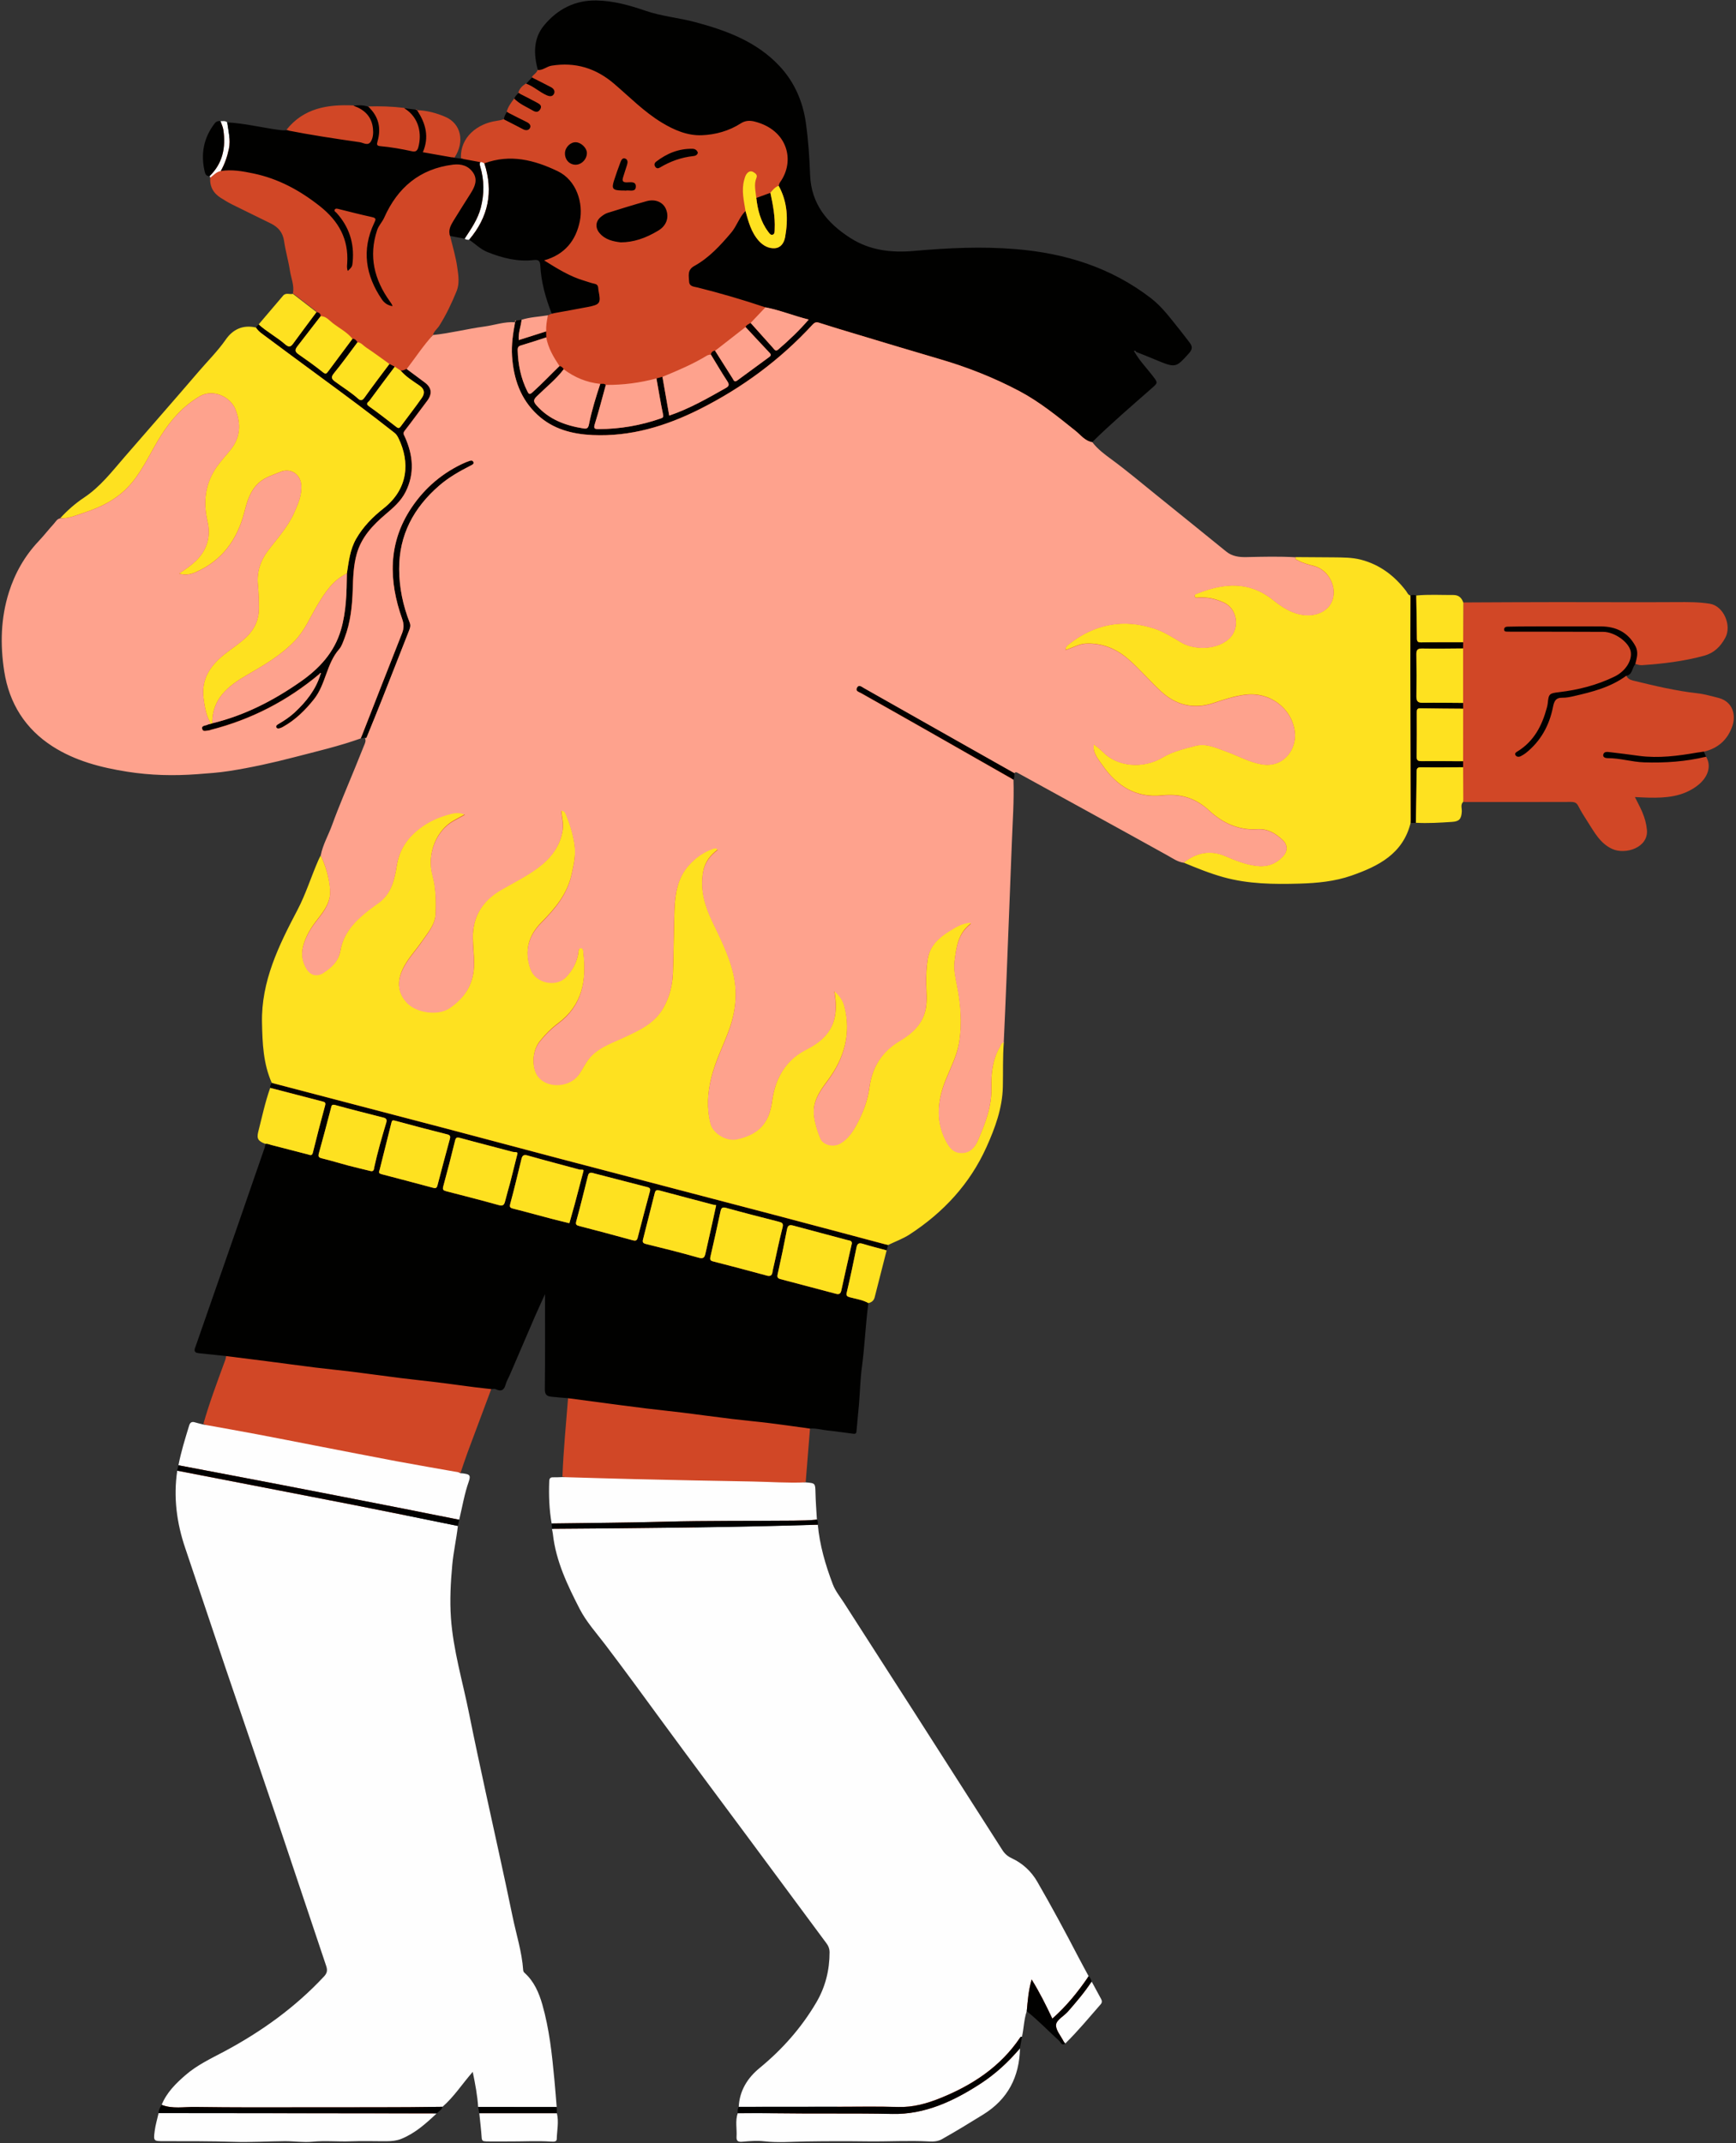
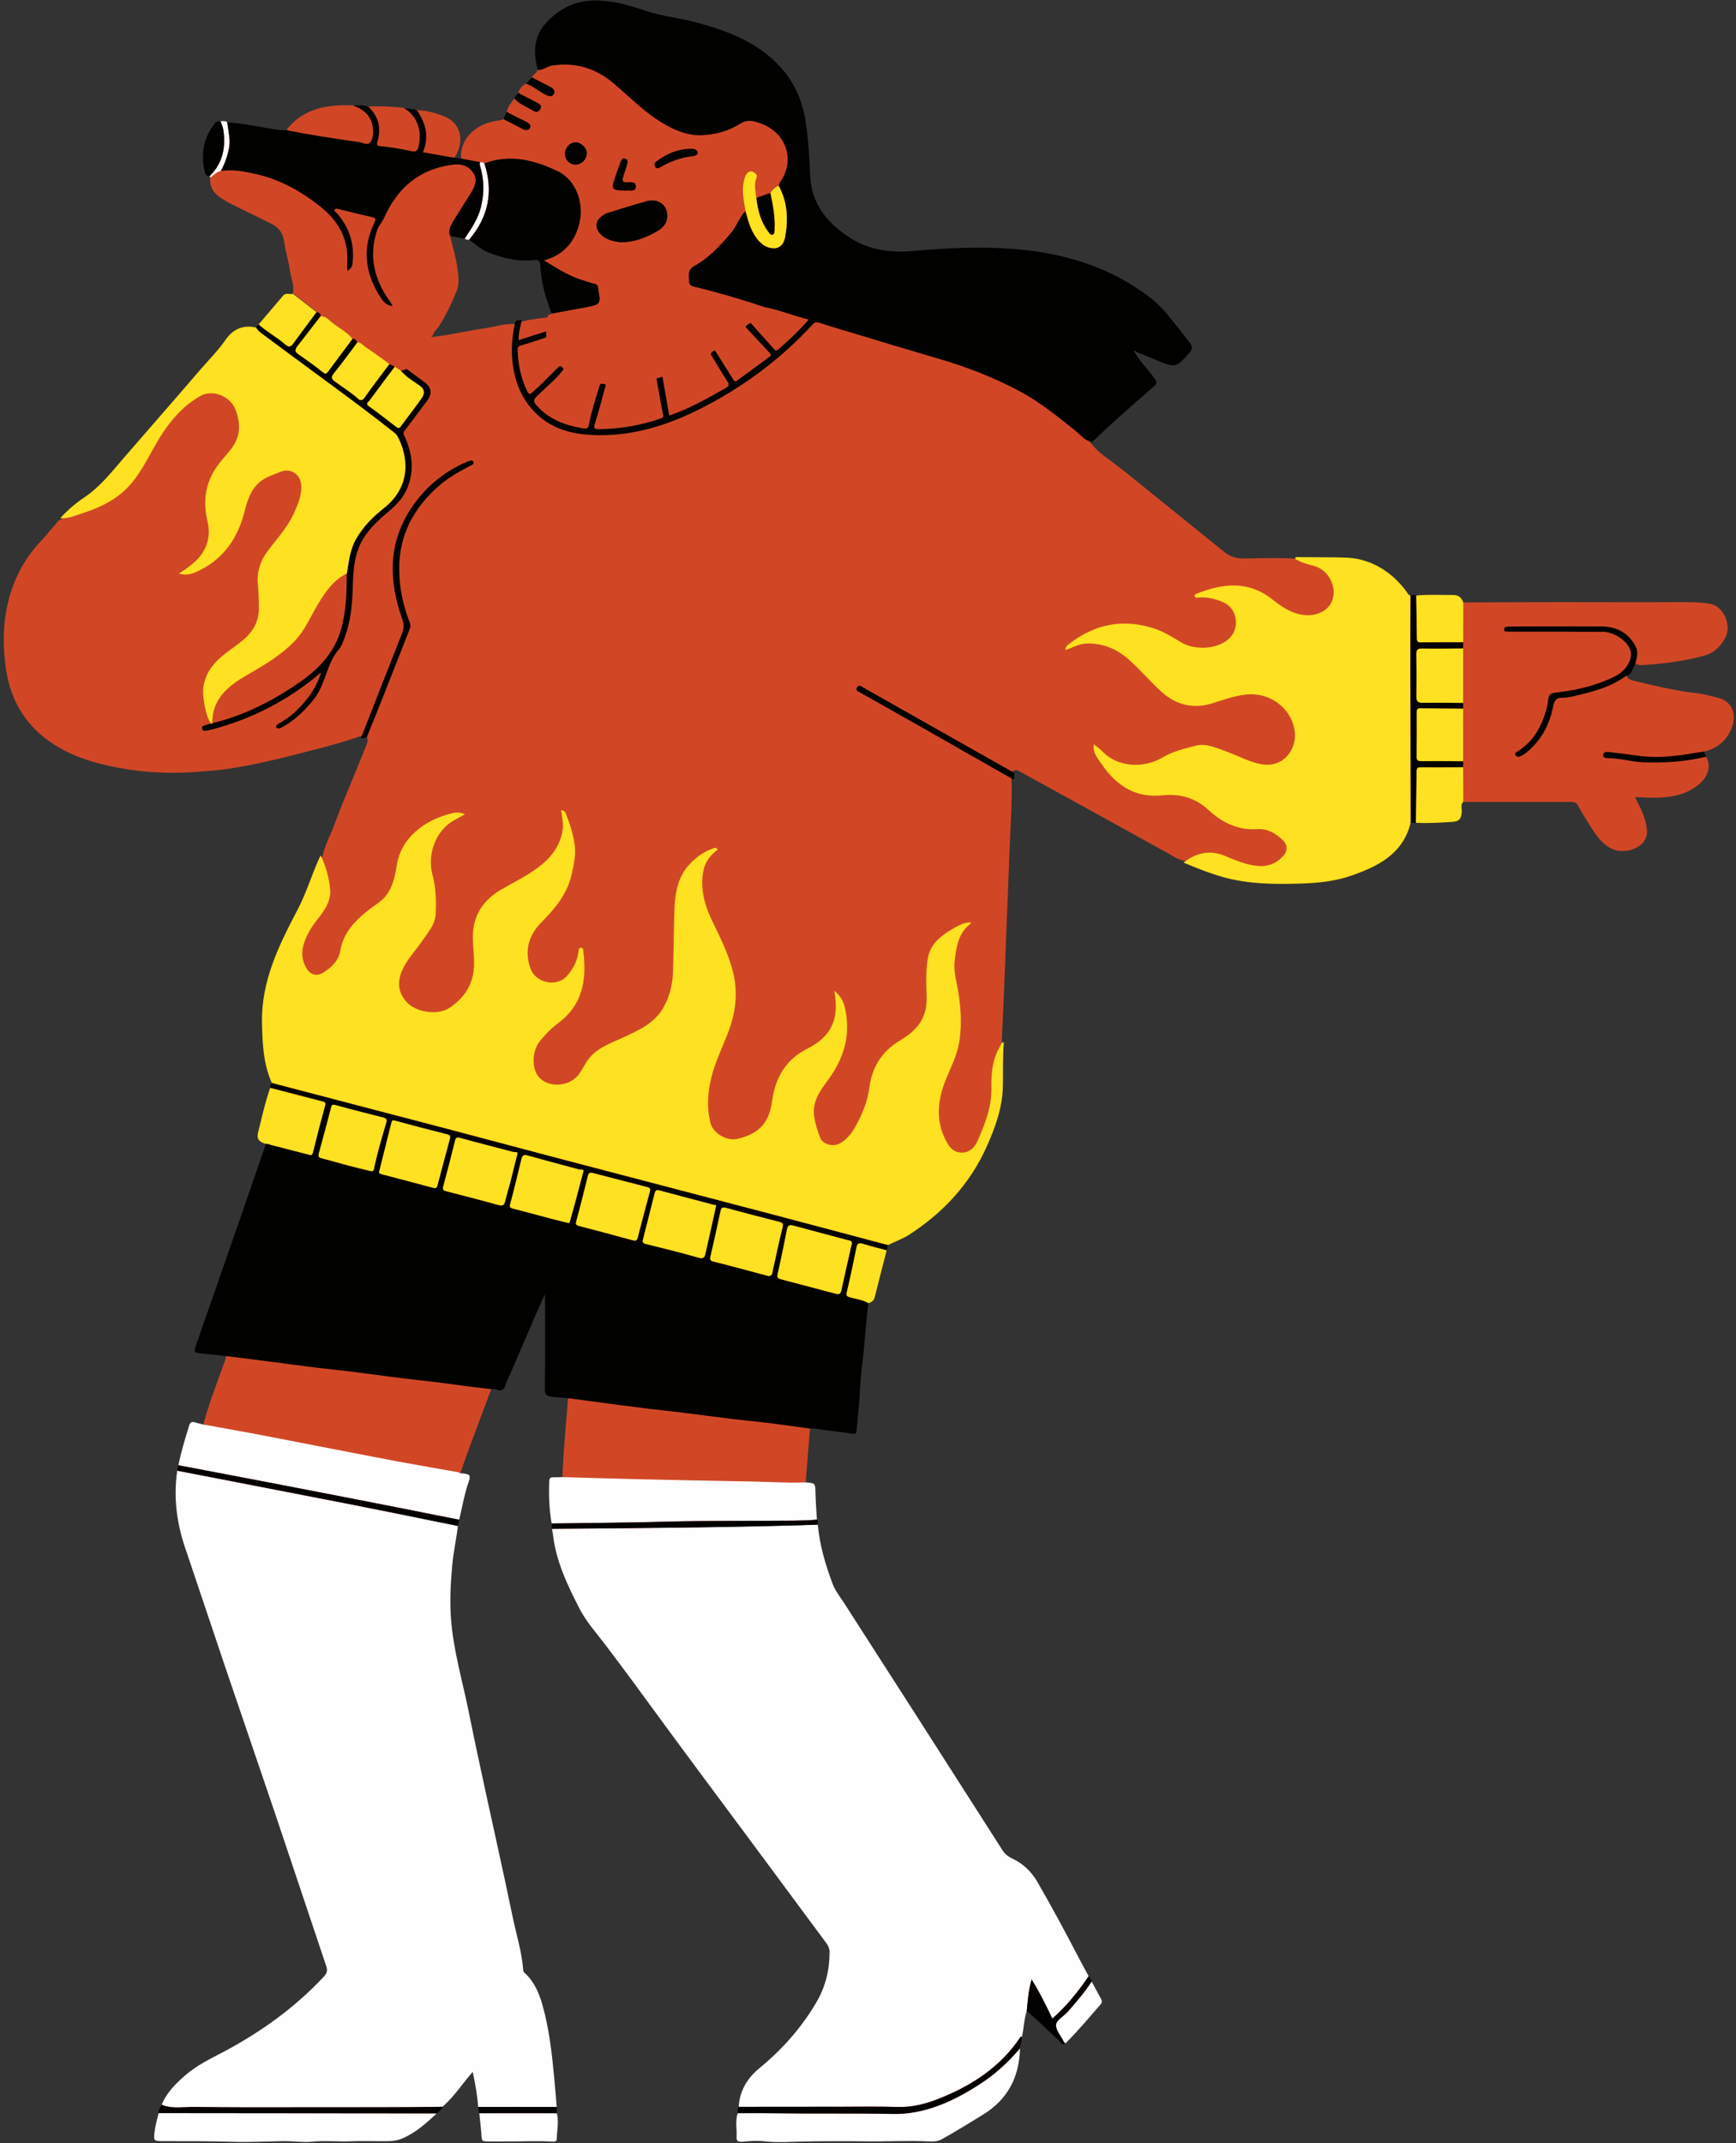
<svg xmlns="http://www.w3.org/2000/svg" height="500.3" preserveAspectRatio="xMidYMid meet" version="1.0" viewBox="-0.4 -0.1 405.3 500.3" width="405.3" zoomAndPan="magnify">
  <rect x="-0.4" y="-0.1" width="405.3" height="500.3" fill="#333333" stroke="none" />
  <g id="change1_1">
    <path d="M129.17,493.35c0.33,1.33,0.21,2.65,0.08,4.06c-0.06,0.61-0.11,1.24-0.13,1.87c0,0.05,0,0.15-0.46,0.15 c-0.09,0-0.19,0-0.28-0.01c-1.07-0.07-2.21-0.1-3.58-0.1c-1,0-1.99,0.02-2.99,0.03c-0.99,0.02-1.98,0.03-2.97,0.03 c-0.24,0-1.37-0.01-1.37-0.01c-0.47,0-0.93,0-1.4,0.01c-0.46,0-0.93,0.01-1.39,0.01c-0.52,0-1.04-0.01-1.56-0.02 c-0.6-0.02-0.6-0.02-0.64-0.52c-0.09-1.36-0.24-2.73-0.38-4.05c-0.06-0.53-0.11-1.07-0.17-1.6l-0.18-0.97l17.35,0.02l0.04,1.05 L129.17,493.35z M404.07,169.34c-1.1,3.27-3.34,5.24-6.67,6.05c-0.28,0.04-0.56,0.07-0.83,0.1l0.06,0.45c0,0,0.43-0.05,0.5-0.06 l0.34,0.78c0.15-0.03,0.3-0.06,0.45-0.1c1.33,2.24,0.43,4.92-2.15,6.84c-3.37,2.51-7.23,2.8-11.21,2.72 c-1.05-0.02-2.1-0.09-3.26-0.14c0.63,1.27,1.24,2.38,1.73,3.54c0.55,1.31,0.93,2.62,1.07,4.1c0.4,4.18-5.02,5.88-8.09,4.48 c-2.89-1.32-4.23-4.02-5.83-6.48c-0.75-1.15-1.48-2.33-2.11-3.56c-0.39-0.76-0.86-0.94-1.68-0.94c-8.29,0.03-16.57,0.02-24.86,0.02 c-0.1,0-0.2-0.04-0.3-0.06c0-0.15,0-0.31,0-0.46l-0.14-0.03l-0.17,0.16c-0.67,0.63-0.59,1.39-0.52,2c0.02,0.22,0.05,0.43,0.03,0.62 c-0.1,1.53-0.43,1.88-1.87,1.97l-0.24,0.02c-1.92,0.12-3.9,0.25-5.84,0.25c-0.81,0-1.56-0.02-2.29-0.07l-1.61,0.07l-0.08,0.32 c-1.83,7.31-7.94,10.01-13.53,11.96c-4.1,1.44-8.38,1.74-12.02,1.84c-1.55,0.05-2.84,0.07-4.03,0.07c-5.52,0-9.71-0.48-13.58-1.56 c-3.16-0.88-6.17-2.1-9.23-3.39l-0.05-0.02l-0.06-0.01c-1.03-0.15-1.92-0.67-2.85-1.22c-0.24-0.14-0.49-0.29-0.74-0.43 c-5.79-3.21-11.59-6.42-17.4-9.62c-2.71-1.49-5.43-2.99-8.14-4.48c-3.14-1.73-6.29-3.46-9.43-5.19c-0.2-0.11-0.41-0.21-0.65-0.21 c-0.19,0-0.48,0.07-0.72,0.41l-0.06,0.09l-0.01,0.11c-0.02,0.18-0.03,0.36-0.03,0.54c-0.01,0.32-0.01,0.59-0.14,0.81l-0.07,0.11 l0,0.13c0.13,3.63-0.05,7.33-0.22,10.91c-0.06,1.26-0.12,2.52-0.17,3.78c-0.11,3.02-0.23,6.04-0.35,9.06 c-0.09,2.28-0.18,4.55-0.27,6.83c-0.08,2.21-0.17,4.41-0.26,6.62c-0.11,2.79-0.22,5.59-0.33,8.38c-0.14,3.65-0.3,7.3-0.47,10.95 c-0.07,1.6-0.14,3.2-0.21,4.8c-0.19,2.31-0.19,4.68-0.2,6.96c0,1.16-0.01,2.32-0.03,3.48c-0.12,5.11-1.99,9.91-3.8,13.92 c-3.66,8.09-9.62,14.86-17.72,20.13c-1.04,0.68-2.23,1.2-3.37,1.71c-0.55,0.24-1.1,0.49-1.64,0.75l-0.19,0.09l-1.08,4.25 c-0.69,2.71-1.38,5.41-2.07,8.12c-0.15,0.57-0.52,0.91-1.15,1.05l-0.31,0.07l-0.04,0.31c-0.33,2.49-0.55,5.02-0.76,7.47 c-0.21,2.48-0.43,5.04-0.77,7.54c-0.25,1.82-0.36,3.68-0.46,5.48c-0.06,1-0.12,2.01-0.2,3.01c-0.08,1.01-0.18,2.02-0.28,3.03 c-0.11,1.15-0.23,2.29-0.32,3.44c-0.01,0.09-0.02,0.14-0.03,0.16c0,0-0.03,0-0.05,0c-0.08,0-0.16-0.01-0.24-0.02 c-0.77-0.09-1.53-0.2-2.29-0.3c-1.21-0.16-2.46-0.33-3.69-0.46c-0.45-0.04-0.91-0.12-1.35-0.2c-0.72-0.12-1.46-0.25-2.22-0.25 c-0.18,0-0.36,0.01-0.55,0.02l-0.38,0.03l-0.03,0.35c0.15,0.02,0.3,0.04,0.45,0.06c-0.34,4.17-0.67,8.35-1.01,12.52 c-0.15,0.01-0.3,0.01-0.45,0.01l-0.03,0.4l0.45,0.04c0.92,0.08,1.52,0.13,1.7,0.31c0.16,0.17,0.18,0.74,0.2,1.6l0,0.13 c0.04,1.45,0.13,2.91,0.22,4.33c0.04,0.64,0.08,1.28,0.12,1.91l0.01,0.13l0.08,0.11c0.12,0.16,0.12,0.36,0.12,0.68 c0,0.09,0,0.18,0,0.26c0.39,4.28,1.51,8.74,3.53,14.06c0.46,1.2,1.18,2.25,1.88,3.26c0.26,0.38,0.53,0.76,0.77,1.15 c3.26,5.1,6.53,10.18,9.8,15.27c2.28,3.55,4.57,7.1,6.85,10.66c6.79,10.59,13.57,21.2,20.34,31.8c0.61,0.96,1.33,1.58,2.4,2.08 c2.43,1.13,4.35,2.89,5.71,5.24c3.04,5.25,6.18,11.02,9.61,17.62c0.53,1.02,1.07,2.02,1.62,3.03c0.26,0.48,0.81,1.5,0.81,1.5 l0.06,0.05c0.27,0.23,0.41,0.55,0.56,1.02l0.01,0.04l0.63,1.16c0.52,0.97,1.04,1.93,1.57,2.89c0.22,0.39,0.16,0.59,0,0.77 c-0.6,0.69-1.2,1.39-1.8,2.08c-2.05,2.38-4.18,4.85-6.47,7.08c-0.11,0.08-0.18,0.08-0.18,0.08c-0.06,0-0.22-0.24-0.28-0.33 c-0.09-0.14-0.19-0.28-0.32-0.4c-0.86-0.78-1.72-1.61-2.56-2.4c-1.6-1.53-3.26-3.12-5.05-4.52l-0.5-0.39l-0.2,0.6 c-0.41,1.19-0.57,2.43-0.74,3.63c-0.11,0.79-0.22,1.61-0.4,2.39l-0.49,2.73l0,0.03c-0.16,6.76-2.9,11.7-8.39,15.09 c-3.53,2.18-6.51,3.99-9.59,5.73c-0.6,0.34-1.3,0.49-2.2,0.49c-0.18,0-0.36-0.01-0.54-0.02c-1.35-0.07-2.76-0.11-4.45-0.11 c-1.42,0-2.84,0.02-4.26,0.05c-1.42,0.02-2.83,0.05-4.25,0.05c-0.45,0-0.9,0-1.34-0.01c-2.35-0.03-4.67-0.05-6.9-0.05 c-2.6,0-5.16,0.02-7.62,0.06c-0.84,0.01-1.68,0.04-2.53,0.07c-1.14,0.04-2.32,0.08-3.47,0.08c-1.41,0-2.59-0.06-3.7-0.19 c-0.56-0.07-1.15-0.1-1.8-0.1c-1.11,0-2.24,0.1-3.31,0.2c-0.12,0.01-0.23,0.02-0.34,0.02c-0.18,0-0.4-0.02-0.49-0.11 c-0.08-0.09-0.11-0.3-0.1-0.6c0.04-0.66,0.01-1.32-0.02-1.96c-0.06-1.19-0.11-2.32,0.29-3.41l0.03-0.09l-0.01-0.1 c-0.03-0.38-0.04-0.71,0.07-1l6.3-0.01c5.46-0.01,10.92-0.01,16.39-0.01v-0.9c-5.46,0-10.92,0.01-16.39,0.01l-6.09,0.01 c0.28-3.17,1.85-5.95,4.68-8.27c5.51-4.52,9.86-9.54,13.29-15.34c2.12-3.59,3.2-7.64,3.2-12.05c0-0.8-0.27-1.58-0.77-2.26 c-3.39-4.58-6.78-9.16-10.17-13.74c-2.66-3.6-5.33-7.2-7.99-10.8c-2.2-2.96-4.4-5.92-6.6-8.88c-4.47-6.01-9.1-12.23-13.59-18.37 l-1.16-1.58c-3.96-5.41-8.05-11-12.18-16.43c-0.53-0.69-1.07-1.38-1.62-2.07c-1.56-1.96-3.18-3.99-4.31-6.2 c-2.89-5.62-5.53-11.17-6.21-17.35c-0.03-0.29-0.09-0.58-0.15-0.87c-0.03-0.12-0.05-0.25-0.07-0.37l-0.05-1.18 c-0.52-3.01-0.7-6.21-0.56-9.85c0.02-0.46,0.11-0.46,0.4-0.46c0.17,0,0.29,0.01,0.41,0.01c0.38,0,0.77-0.01,1.15-0.03 c0.22-0.01,0.44-0.02,0.65-0.02l0.42-0.01l0.02-0.42c0,0,0,0,0,0c-0.15,0-0.3-0.01-0.45-0.01c0.23-6.15,0.84-12.27,1.32-18.39 c0.15,0.02,0.3,0.04,0.45,0.06c0-0.01,0-0.02,0-0.02l0.03-0.44c0,0-1.24-0.1-1.64-0.14c-0.89-0.07-1.81-0.15-2.72-0.25 c-0.77-0.09-1.09-0.28-1.08-1.25c0.06-5.42,0.05-10.77,0.05-16.44c0-1.91-0.01-3.84-0.01-5.8l-0.86-0.18 c-0.3,0.67-0.59,1.3-0.86,1.9c-0.57,1.25-1.09,2.39-1.59,3.54c-1.23,2.84-2.45,5.68-3.66,8.52l-2.04,4.74 c-0.12,0.27-0.25,0.54-0.38,0.8c-0.27,0.55-0.54,1.11-0.71,1.71c-0.27,0.99-0.65,0.99-0.83,0.99c-0.22,0-0.5-0.08-0.84-0.24 c-0.16-0.08-0.35-0.11-0.57-0.11c-0.12,0-0.24,0.01-0.36,0.02c-0.1,0.01-0.19,0.02-0.28,0.02h-0.31l-0.13,0.29l-0.04,0.11 c0.15,0.02,0.31,0.03,0.46,0.05c-1.84,4.91-3.68,9.81-5.5,14.72c-0.6,1.62-1.13,3.26-1.69,4.89c-0.14-0.06-0.27-0.14-0.41-0.19 c0,0.01-0.01,0.03-0.01,0.04l-0.19,0.55l0.58,0.04c0.08,0.01,0.17,0.01,0.26,0.01c0.15,0.01,0.31,0.01,0.45,0.04l0.24,0.04 c0.34,0.06,0.7,0.12,0.77,0.24c0.03,0.05,0.1,0.26-0.15,0.95c-0.74,2.06-1.21,4.25-1.67,6.36c-0.19,0.89-0.39,1.78-0.6,2.66 l-0.22,1.02c-2.42-0.49-11.64-2.36-11.64-2.36l-0.18,0.88l4.39,0.89c2.43,0.49,4.85,0.99,7.28,1.48c-0.15,1.26-0.37,2.53-0.57,3.76 c-0.27,1.6-0.54,3.26-0.7,4.92c-0.31,3.39-0.63,7.88-0.31,12.47c0.38,5.32,1.59,10.55,2.75,15.6c0.51,2.19,1.03,4.45,1.48,6.68 c1.16,5.77,2.42,11.62,3.64,17.28l0.28,1.29c0.72,3.32,1.45,6.65,2.18,9.97c1.36,6.19,2.77,12.58,4.06,18.89 c0.27,1.33,0.6,2.67,0.91,3.96c0.67,2.78,1.37,5.65,1.58,8.55c0.03,0.47,0.28,0.75,0.49,0.94c2.33,2.1,3.36,4.94,4,7.18 c1.61,5.65,2.24,11.47,2.79,17.43c0.14,1.46,0.26,2.92,0.38,4.39l0.13,1.53l-17.42-0.02c-0.19-2.53-0.68-5.05-1.24-7.83l-0.78-0.21 c-0.88,1.01-1.7,2.04-2.48,3.04c-1.46,1.85-2.84,3.6-4.54,5.07l-0.11,0.1l-0.03,0.14c-0.09,0.38-0.39,0.62-0.73,0.89 c-0.18,0.14-0.35,0.28-0.51,0.44c-2.61,2.46-5.03,4.61-8.13,5.85c-1.06,0.43-2.14,0.49-3.14,0.5l-0.78,0 c-0.76,0-1.52-0.01-2.28-0.01c-0.76-0.01-1.52-0.01-2.29-0.01c-1.25,0-2.27,0.02-3.22,0.06c-0.5,0.02-1,0.03-1.5,0.03 c-0.72,0-1.44-0.02-2.16-0.03c-0.73-0.02-1.46-0.03-2.19-0.03c-1.18,0-2.15,0.04-3.05,0.13c-0.44,0.04-0.92,0.07-1.44,0.07 c-0.79,0-1.6-0.05-2.39-0.1c-0.8-0.05-1.63-0.1-2.45-0.1h-0.12c-1.52,0.01-3.06,0.05-4.55,0.1c-1.65,0.05-3.35,0.1-5.01,0.1 c-0.78,0-1.55-0.01-2.33-0.04c-4.58-0.15-9.24-0.15-13.74-0.16l-2.57,0c-0.88,0-1.64,0-1.78-0.16c-0.15-0.17-0.04-0.97,0.06-1.75 c0.12-0.94,0.36-1.89,0.59-2.81c0.11-0.43,0.22-0.86,0.31-1.29l0.01-0.06l0-0.06c-0.02-0.58,0.26-1.08,0.63-1.67l0.02-0.03 l0.01-0.04c1.17-2.9,3.43-5.03,5.46-6.79c2.2-1.91,4.86-3.3,7.43-4.65c0.54-0.29,1.09-0.57,1.63-0.86 c9.35-5.01,16.97-10.75,23.31-17.55c0.84-0.9,1-1.71,0.6-2.91c-2.02-5.98-4.02-11.96-6.02-17.95c-1.94-5.8-3.87-11.59-5.83-17.38 c-2.12-6.28-4.26-12.55-6.4-18.82c-1.78-5.2-3.55-10.4-5.31-15.6c-1.41-4.18-2.81-8.36-4.21-12.54c-1.67-4.99-3.4-10.14-5.12-15.21 c-2.12-6.22-2.73-12.07-1.86-17.9l0.28-1.23c0.59-3.02,1.51-6.01,2.39-8.9l0.1-0.34c0.16-0.51,0.35-0.51,0.46-0.51 c0.1,0,0.21,0.02,0.35,0.07c0.45,0.15,0.91,0.26,1.36,0.36c0.19,0.04,0.38,0.09,0.57,0.13l0.42,0.1l0.12-0.42 c0-0.01,0.01-0.03,0.01-0.04c-0.15-0.03-0.3-0.05-0.44-0.08c1.36-4.81,3.12-9.48,4.83-14.17c0.21-0.58,0.48-1.13,0.46-1.76 c0.15,0.02,0.3,0.04,0.45,0.06c0-0.02,0-0.05,0-0.07l-0.01-0.39l-2.2-0.23c-1.5-0.16-3-0.32-4.51-0.47 c-0.46-0.05-0.54-0.16-0.55-0.18c-0.07-0.12,0.07-0.52,0.17-0.78l0.08-0.22l3.12-8.94c2.26-6.48,4.52-12.97,6.77-19.45 c0.88-2.53,1.75-5.06,2.62-7.59c1.18-3.43,2.36-6.85,3.56-10.28c0.1-0.28,0.13-0.53,0.16-0.77l0.08-0.54l-0.34-0.13 c-1.53-0.57-1.75-0.94-1.39-2.33c0.21-0.82,0.41-1.64,0.61-2.46c0.62-2.55,1.27-5.19,2.15-7.71l0.03-0.1l-0.01-0.1 c-0.03-0.28,0.08-0.53,0.28-0.87l0.12-0.2l-0.09-0.21c-1.88-4.24-2.13-8.77-2.24-13.82c-0.2-9.31,3.6-17.33,8.21-26.1 c1.21-2.31,2.16-4.76,3.08-7.13c0.57-1.48,1.16-3.01,1.81-4.48c0.12-0.27,0.26-0.53,0.4-0.8c0.07-0.13,0.23-0.45,0.23-0.45 l0.01-0.06c0.31-1.58,0.97-3.09,1.61-4.55c0.36-0.82,0.73-1.66,1.04-2.52c1.14-3.14,2.44-6.29,3.71-9.33 c0.55-1.33,1.1-2.65,1.64-3.98c0.26-0.65,0.53-1.31,0.79-1.96c0.42-1.05,0.84-2.09,1.27-3.14l0.07-0.17 c0.25-0.58,0.56-1.31,0.11-2.11l-0.15-0.28l-1.29,0.2l-0.04,0.01c-4.1,1.46-8.38,2.55-12.53,3.61c-0.97,0.25-1.94,0.49-2.91,0.75 c-5.55,1.44-10.53,2.5-15.22,3.23c-2.25,0.35-4.58,0.52-6.83,0.69l-0.6,0.04c-1.96,0.15-3.91,0.22-5.8,0.22 c-3.58,0-7.09-0.27-10.44-0.8c-5.04-0.8-11.56-2.18-17.26-5.85c-6.19-3.98-9.92-9.76-11.08-17.2c-1.04-6.7-0.69-12.68,1.07-18.28 c1.42-4.5,3.73-8.46,6.87-11.78c0.69-0.73,1.34-1.5,1.97-2.25c0.51-0.6,1.03-1.22,1.56-1.8c0.11-0.13,0.22-0.26,0.33-0.4 c0.31-0.41,0.52-0.66,0.88-0.72l0.15-0.03l0.1-0.11c1.73-1.88,3.57-3.48,5.47-4.74c3.29-2.19,5.81-5.15,8.25-8.02 c0.44-0.52,0.88-1.04,1.33-1.56c2.29-2.65,4.59-5.28,6.89-7.92c3.45-3.96,7.02-8.06,10.5-12.12c0.65-0.76,1.32-1.5,1.98-2.24 c1.47-1.63,2.99-3.31,4.28-5.17c1.3-1.87,2.96-2.81,4.95-2.81c0.52,0,1.07,0.07,1.64,0.2l0.27,0.06l2.43-2.85 c1.36-1.6,2.73-3.2,4.08-4.81c0.17-0.2,0.35-0.27,0.65-0.27c0.13,0,0.27,0.01,0.4,0.03c0.16,0.02,0.32,0.03,0.48,0.03 c0.1,0,0.2-0.01,0.29-0.02l5.37,4.13l0.27-0.36c-1.84-1.42-3.68-2.84-5.53-4.26c0.36-1.84-0.43-3.54-0.7-5.3 c-0.35-2.32-1.04-4.6-1.37-6.92c-0.28-2-1.37-3.24-3.06-4.08c-3.02-1.5-6.07-2.96-9.09-4.47c-0.91-0.46-1.79-0.99-2.65-1.54 c-1.74-1.11-2.62-2.69-2.43-4.79c0.13-0.1,0.25-0.2,0.38-0.3l-0.18-0.59l-0.38,0.06c-0.05,0.01-0.09,0.01-0.13,0.01 c-0.14,0-0.37,0-0.52-0.62c-0.99-4.07-0.23-7.76,2.23-10.97c0.19-0.24,0.41-0.36,0.68-0.36c0.07,0,0.15,0.01,0.23,0.03l0.04,0.01 c0,0,0.13,0.01,0.17,0.01c0.11,0,0.22-0.01,0.33-0.01c0.09-0.01,0.19-0.01,0.28-0.01c0.19,0,0.32,0.02,0.42,0.09 c0.06,0.41,0.13,0.83,0.19,1.24c0.13,0.78,0.26,1.58,0.31,2.37l0.9-0.06c-0.05-0.83-0.19-1.66-0.32-2.46 c-0.05-0.28-0.09-0.57-0.14-0.85c2.35,0.17,4.7,0.59,6.97,0.99c1.36,0.24,2.77,0.49,4.16,0.68l0.16,0.02 c0.46,0.07,0.94,0.13,1.43,0.13c0.22,0,0.43-0.01,0.63-0.04l0.18-0.02l0.11-0.14c0.05-0.06,0.1-0.12,0.15-0.18 c-0.17-0.03-0.34-0.06-0.51-0.09c4.04-5.12,9.64-5.98,15.64-5.72c0.31,0.11,0.61,0.24,0.9,0.37c0.18-0.01,0.36-0.02,0.52-0.02 c0.71,0,1.32,0.1,1.88,0.31l0.08,0.03l0.09,0c0.14,0,0.29,0,0.43-0.01c-0.14-0.15-0.29-0.3-0.45-0.44c2.81-0.09,5.61,0,8.4,0.34 c0.28,0.17,0.53,0.36,0.77,0.55l1.83,0.23l0.03,0.18l0.37,0.02c0.1,0,0.2,0.01,0.3,0.02c-0.1-0.15-0.19-0.31-0.3-0.46 c-0.11-0.07-0.23-0.13-0.34-0.2c0.17-0.03,0.32-0.02,0.35,0.19c2.32,0.07,4.56,0.67,6.63,1.57c3.69,1.59,4.54,5.85,2.13,9.49 c-0.16-0.03-0.32-0.06-0.48-0.08l-0.29,0.44l2.75,0.34l-0.02-0.43c-0.15-0.03-0.3-0.06-0.45-0.08c-0.26-4.98,3.93-8.13,8.24-8.74 c0.61-0.09,1.2-0.19,1.76-0.43c0.15,0.08,0.29,0.15,0.44,0.23l0.01-0.21c0.02-0.47,0.26-0.89,0.51-1.34l0.11-0.19 c-0.13-0.07-0.27-0.14-0.4-0.2c0.32-1.19,1.04-2.15,1.77-3.11c0.11,0.11,0.22,0.21,0.33,0.31c0.01-0.01,0.02-0.02,0.03-0.04 l0.06-0.08l0.02-0.1c0.06-0.3,0.28-0.52,0.53-0.78c0.11-0.11,0.22-0.23,0.32-0.35l0.06-0.08l0,0c-0.14-0.07-0.27-0.14-0.41-0.21 c0.27-1.01,0.98-1.65,1.82-2.17c0.15,0.06,0.29,0.12,0.44,0.19l1.25-1.37l0.03-0.05c0,0,0,0,0,0c-0.13-0.07-0.27-0.13-0.4-0.2 c0.35-0.68,1.18-0.97,1.38-1.77c0.16,0.01,0.31,0.01,0.46-0.01l-0.03-0.1c-1.17-4.32-0.72-7.53,1.42-10.08 c3.11-3.7,6.98-5.58,11.52-5.58l0.3,0c4.07,0.07,7.85,1.19,11.34,2.38c2.22,0.76,4.54,1.2,6.78,1.62c1.6,0.3,3.26,0.61,4.85,1.04 c6.9,1.85,14.02,4.35,19.43,10.1c3.31,3.53,5.36,7.95,6.07,13.15c0.48,3.52,0.8,7.43,0.96,11.94c0.23,6.3,3.3,11.12,9.66,15.17 c3.38,2.15,7.29,3.2,11.93,3.2c1,0,2.07-0.05,3.17-0.15c5.88-0.52,10.68-0.76,15.1-0.76c3.02,0,5.83,0.11,8.58,0.34 c12.5,1.03,22.74,4.75,31.32,11.36c2.16,1.66,3.88,3.83,5.55,5.93c0.36,0.45,0.72,0.9,1.08,1.35c0.42,0.52,0.82,1.04,1.22,1.57 c0.34,0.45,0.68,0.89,1.02,1.33c0.68,0.85,0.66,1.26-0.09,2.09l-0.08,0.09c-1.61,1.79-2.28,2.53-3.27,2.53 c-0.85,0-2.09-0.52-4.15-1.38c-0.96-0.4-1.93-0.78-2.89-1.17l-1.22-0.49c-0.2-0.33-0.5-0.37-0.63-0.37c-0.14,0-0.29,0.04-0.44,0.11 l-0.46,0.23l0.58,0.84c0.77,1.31,1.75,2.49,2.7,3.64c0.45,0.54,0.9,1.08,1.33,1.63l0.09,0.11c0.49,0.63,0.84,1.08,0.82,1.28 c-0.02,0.19-0.44,0.56-1.03,1.08l-2.1,1.84c-3.91,3.42-7.96,6.96-11.74,10.67l-0.28,0.28l0.24,0.31c1.28,1.7,2.97,2.94,4.6,4.14 c2.63,1.93,5.19,4.02,7.67,6.03c0.88,0.71,1.75,1.43,2.63,2.13c3.74,3.01,7.48,6.04,11.21,9.06l5.23,4.23 c1.53,1.24,3.29,1.4,4.65,1.4c0.13,0,0.26,0,0.39,0l0.45-0.01c1.9-0.05,3.87-0.09,5.8-0.09c1.94,0,3.64,0.05,5.21,0.14 c1.51,0.03,3.01,0.03,4.5,0.03c1.44,0,2.88,0,4.32,0.03l0.68,0.01c1.97,0.02,3.83,0.05,5.66,0.53c4.06,1.07,7.41,3.39,10.25,7.12 c0.07,0.09,0.13,0.19,0.19,0.29c0.2,0.34,0.48,0.81,1.1,0.95l0.13,0.03l0.13-0.05c0.17-0.07,0.33-0.1,0.5-0.1 c0.17,0,0.35,0.03,0.53,0.1l0.1,0.04l0.1-0.01c1.11-0.11,2.28-0.16,3.81-0.16c0.73,0,1.46,0.01,2.19,0.02 c0.74,0.01,1.47,0.02,2.21,0.02l0.42,0c0.96,0,1.54,0.45,1.88,1.45l-0.05,9.12l0.45,0c0.02-3.07,0.03-6.13,0.05-9.2 c7.41-0.03,14.82-0.08,22.22-0.08c9.2-0.01,18.4,0.06,27.6,0c2.6-0.02,5.16-0.03,7.74,0.38c3.21,0.51,5.15,5.06,3.63,7.9 c-1.14,2.13-2.66,3.6-4.95,4.23c-4.74,1.3-9.59,1.88-14.48,2.21c-0.59,0.04-1.11-0.15-1.65-0.3c0.04-0.15,0.08-0.29,0.11-0.43 l-0.26-0.07l-0.18,0.2c-0.33,0.36-0.5,0.81-0.66,1.23c-0.29,0.76-0.49,1.2-1.19,1.31l-0.59,0.1l0.26,0.54 c0.01,0.02,0.03,0.04,0.04,0.06c0.12-0.09,0.25-0.17,0.37-0.26c0.33,0.7,0.87,1.04,1.63,1.22c4.95,1.2,9.9,2.4,14.97,2.96 c1.72,0.19,3.39,0.69,5.07,1.11C404.25,163.79,404.88,166.92,404.07,169.34z M127.43,73.98c0.03-0.16,0.06-0.31,0.09-0.47 c0.3-0.13,0.6-0.26,0.9-0.38c0.15-0.03,0.3-0.05,0.45-0.08l-0.03-0.08c-1.63-4.12-2.47-7.65-2.64-11.11 c-0.02-0.42-0.09-1.7-1.56-1.7c-0.13,0-0.26,0.01-0.41,0.03c-0.63,0.07-1.28,0.11-1.92,0.11c-2.64,0-5.41-0.62-8.72-1.95 c-1.01-0.4-1.83-1.05-2.7-1.73c-0.48-0.37-0.98-0.76-1.51-1.11l-0.1-0.06l-0.23-0.01c-0.31-0.01-0.51-0.03-0.65-0.16l-0.09-0.08 l-3.76-0.67c0.03,0.16,0.07,0.32,0.13,0.48c0.6,2.41,1.32,4.8,1.67,7.26c0.27,1.87,0.58,3.79-0.14,5.58 c-1.14,2.8-2.43,5.54-4.06,8.11c-0.46,0.73-1.22,1.24-1.46,2.12c-0.15,0.16-0.29,0.33-0.44,0.5l0.49-0.05 c2.28-0.23,4.56-0.66,6.77-1.08c1.71-0.33,3.49-0.66,5.24-0.9c0.82-0.11,1.64-0.29,2.44-0.46c1.35-0.29,2.62-0.56,3.94-0.56 c0.23,0,0.47,0.01,0.71,0.03l0.04-0.9l0.38,0.2l0.05,0.17c0,0.05-0.05,0.13-0.1,0.15l1.29-0.19l0.03-0.01 c1.31-0.41,2.71-0.58,4.06-0.75C126.17,74.15,126.8,74.07,127.43,73.98z M161.83,356.04l0.01,0.9c9.76-0.14,18.49-0.33,26.7-0.57 l-0.03-0.9C180.36,355.71,171.63,355.9,161.83,356.04z" fill="#d14726" />
  </g>
  <g id="change2_1">
    <path d="M111.23,491.79c-0.17-2.68-0.67-5.3-1.26-8.19c-2.49,2.84-4.39,5.84-7.06,8.15 c-10.26,0.17-20.52,0.09-30.77,0.12c-8.99,0.02-17.99,0.05-26.98-0.08c-2.61-0.04-5.27,0.5-7.82-0.49c1.16-2.88,3.33-5.01,5.58-6.96 c2.7-2.35,5.99-3.88,9.14-5.56c8.63-4.62,16.49-10.27,23.19-17.46c0.74-0.79,0.84-1.45,0.5-2.46c-3.97-11.77-7.87-23.56-11.84-35.33 c-3.88-11.48-7.83-22.94-11.72-34.42c-3.13-9.24-6.19-18.51-9.33-27.75c-2.01-5.9-2.8-11.91-1.88-18.11 c13.79,2.68,27.58,5.33,41.36,8.03c8.06,1.58,16.1,3.24,24.16,4.87c-0.34,3.04-1.03,6.03-1.31,9.08c-0.38,4.13-0.6,8.24-0.31,12.4 c0.54,7.59,2.74,14.83,4.22,22.23c1.24,6.2,2.58,12.38,3.92,18.57c2.08,9.62,4.26,19.22,6.24,28.86c0.86,4.18,2.19,8.28,2.49,12.57 c0.02,0.29,0.15,0.47,0.34,0.64c2.21,2,3.34,4.62,4.13,7.39c1.63,5.72,2.26,11.61,2.81,17.51c0.2,2.13,0.36,4.27,0.54,6.41 C123.45,491.8,117.34,491.79,111.23,491.79z M128.46,356.81c0.07,0.4,0.17,0.8,0.22,1.21c0.69,6.33,3.42,11.98,6.26,17.51 c1.55,3.01,3.9,5.61,5.97,8.33c4.52,5.95,8.92,11.98,13.33,18.01c6.68,9.12,13.46,18.17,20.19,27.25 c6.06,8.17,12.11,16.36,18.17,24.53c0.45,0.6,0.68,1.29,0.68,1.99c0,4.21-0.98,8.17-3.14,11.82c-3.47,5.88-7.91,10.89-13.19,15.23 c-2.81,2.3-4.69,5.27-4.88,9.06c7.65-0.01,15.31-0.02,22.96-0.02c4.75,0,9.5-0.09,14.24,0.05c3.53,0.11,6.79-0.82,9.96-2.11 c7.43-3.01,13.94-7.3,18.52-14.08c0.05-0.08,0.13-0.16,0.22-0.2c0.06-0.03,0.15,0.02,0.22,0.03c0.45-1.98,0.46-4.04,1.12-5.98 c0.22-2.37,0.38-4.75,1.13-7.43c1.93,3.11,3.38,6.07,4.84,9.15c3.32-2.94,6.04-6.3,8.48-9.9c-0.8-1.48-1.61-2.96-2.39-4.45 c-3.09-5.95-6.27-11.84-9.62-17.64c-1.4-2.41-3.41-4.26-5.91-5.43c-1-0.47-1.65-1.04-2.21-1.91c-6.77-10.61-13.55-21.21-20.34-31.81 c-5.54-8.65-11.12-17.27-16.65-25.93c-0.91-1.42-2.01-2.74-2.61-4.33c-1.71-4.5-3.06-9.1-3.5-13.92 C169.85,356.5,149.16,356.67,128.46,356.81z M45.14,331.97c-0.76-0.26-1.17,0.03-1.38,0.74c-0.94,3.06-1.89,6.12-2.5,9.27 c8.03,1.53,16.07,3.04,24.1,4.59c9.54,1.84,19.07,3.71,28.6,5.57c4.29,0.84,8.57,1.71,12.85,2.56c0.72-3,1.22-6.08,2.25-8.97 c0.59-1.65-0.18-1.64-1.2-1.83c-0.25-0.05-0.51-0.04-0.76-0.06c-0.18-0.08-0.36-0.21-0.55-0.24c-4.77-0.85-9.55-1.66-14.32-2.55 c-6.28-1.18-12.55-2.42-18.83-3.63c-4.61-0.89-9.21-1.81-13.82-2.68c-4.17-0.79-8.36-1.52-12.54-2.28 C46.41,332.29,45.76,332.17,45.14,331.97z M128.75,344.79c-0.65-0.02-0.89,0.23-0.92,0.89c-0.13,3.32-0.01,6.62,0.56,9.89 c8.79-0.13,17.57-0.17,26.35-0.41c10.05-0.27,20.1-0.16,30.14-0.25c1.82-0.02,3.63-0.06,5.44-0.24c-0.12-2.08-0.28-4.15-0.33-6.23 c-0.06-2.27-0.01-2.28-2.31-2.47c-4.19,0.19-8.37-0.13-12.56-0.2c-9.03-0.15-18.07-0.34-27.1-0.55c-5.71-0.13-11.43-0.32-17.14-0.48 C130.18,344.76,129.47,344.81,128.75,344.79z M228.55,486.33c-6.28,4.08-13,7.24-20.61,7.08c-8.86-0.19-17.71-0.02-26.56-0.15 c-3.18-0.05-6.35-0.01-9.53-0.02c-0.65,1.8-0.17,3.66-0.29,5.49c-0.07,1.05,0.4,1.27,1.42,1.17c1.66-0.15,3.37-0.29,5.02-0.1 c3.26,0.38,6.53,0.09,9.76,0.04c4.84-0.08,9.68-0.08,14.5-0.02c4.76,0.06,9.52-0.24,14.29,0.02c0.95,0.05,2.02,0.01,2.98-0.54 c3.25-1.83,6.43-3.77,9.61-5.74c5.79-3.58,8.44-8.8,8.6-15.46C235.04,481.27,232.02,484.07,228.55,486.33z M57.86,493.24 c-7.08-0.01-14.15-0.02-21.23-0.02c-0.31,1.38-0.73,2.74-0.91,4.14c-0.32,2.43-0.26,2.41,2.23,2.41c5.41,0.01,10.82-0.02,16.23,0.16 c3.96,0.13,7.94-0.13,11.91-0.16c2.15-0.01,4.32,0.34,6.44,0.13c2.97-0.3,5.91,0.02,8.87-0.09c2.85-0.12,5.7-0.01,8.55-0.03 c1.12-0.01,2.22-0.1,3.31-0.53c3.26-1.31,5.79-3.6,8.29-5.95C86.99,493.27,72.43,493.26,57.86,493.24z M111.5,493.25 c0.19,1.88,0.42,3.76,0.55,5.64c0.05,0.78,0.24,0.91,1.07,0.94c1.67,0.05,3.34-0.01,5,0.01c3.41,0.03,6.83-0.19,10.25,0.04 c0.55,0.04,1.2,0.02,1.21-0.58c0.05-2.01,0.53-4.03,0.03-6.05C123.57,493.25,117.54,493.25,111.5,493.25z M256.59,467.8 c0.35-0.41,0.3-0.84,0.05-1.28c-0.73-1.34-1.45-2.68-2.18-4.02c-1.63,2.5-3.57,4.77-5.53,7.01c-0.93,1.06-2.64,1.94-2.77,3.05 c-0.14,1.23,1.11,2.63,1.77,3.94c0.09,0.18,0.24,0.33,0.36,0.49C251.25,474.1,253.87,470.91,256.59,467.8z M48.69,41.38 c0.77-0.58,1.42-1.36,2.44-1.55c0.92-1.63,1.52-3.35,1.9-5.19c0.45-2.12-0.12-4.12-0.39-6.17c-0.46-0.44-1.03-0.25-1.56-0.28 c0.23,0.67,0.56,1.32,0.66,2.01c0.6,4.07-0.12,7.78-3.18,10.78C48.61,41.12,48.65,41.25,48.69,41.38z M111.71,37.76 c-0.16,0.33-0.12,0.63-0.01,1c0.96,3.19,0.97,6.39,0.14,9.64c-0.7,2.72-2.27,4.94-3.76,7.22c0.3,0.26,0.67,0.25,1.03,0.27 c4.5-5.29,5.73-11.23,3.57-17.85C112.38,37.88,112.08,37.68,111.71,37.76z" fill="#fefefe" />
  </g>
  <g id="change3_1">
    <path d="M63.02,252.72c13.48,3.53,26.97,7.05,40.45,10.59c8.97,2.36,17.93,4.77,26.9,7.13 c16.36,4.3,32.74,8.56,49.1,12.86c9.16,2.41,18.3,4.86,27.45,7.29c-0.1,0.41-0.21,0.82-0.31,1.22c-1.87-0.51-3.75-0.97-5.6-1.54 c-0.9-0.27-1.26-0.04-1.44,0.87c-0.71,3.49-1.44,6.99-2.26,10.45c-0.18,0.78,0.02,0.97,0.67,1.16c1.47,0.41,3.01,0.58,4.36,1.37 c-0.67,4.99-0.85,10.02-1.52,15.01c-0.38,2.8-0.43,5.64-0.66,8.46c-0.18,2.16-0.43,4.31-0.6,6.47c-0.05,0.66-0.45,0.6-0.84,0.55 c-1.99-0.24-3.97-0.56-5.97-0.76c-1.35-0.13-2.67-0.55-4.04-0.43c-3.1-0.42-6.19-0.88-9.3-1.26c-2.96-0.37-5.93-0.63-8.9-0.99 c-3.86-0.47-7.71-1-11.56-1.48c-2.81-0.35-5.63-0.62-8.44-0.97c-3.86-0.48-7.71-0.99-11.56-1.5c-2.25-0.29-4.49-0.6-6.74-0.9 c-1.31-0.11-2.62-0.2-3.93-0.35c-0.98-0.11-1.49-0.47-1.48-1.7c0.08-7.27,0.04-14.54,0.04-22.23c-0.93,2.05-1.71,3.73-2.45,5.43 c-1.91,4.41-3.8,8.84-5.7,13.26c-0.35,0.82-0.83,1.61-1.06,2.46c-0.38,1.35-1.09,1.59-2.29,1.04c-0.29-0.14-0.7-0.03-1.05-0.03 c-1.31-0.15-2.62-0.28-3.93-0.45c-2.91-0.37-5.81-0.78-8.71-1.14c-2.81-0.35-5.63-0.62-8.44-0.98c-3.81-0.48-7.61-1.01-11.42-1.49 c-2.86-0.35-5.73-0.62-8.6-0.98c-3.81-0.47-7.61-1-11.42-1.49c-3.15-0.41-6.31-0.79-9.46-1.19c-2.1-0.22-4.21-0.45-6.31-0.66 c-1.41-0.15-0.95-1-0.67-1.77c3.3-9.46,6.6-18.92,9.89-28.39c2.07-5.95,4.1-11.92,6.18-17.86c0.1-0.3,0.12-0.58,0.17-0.87 c0.48-0.09,0.9,0.13,1.34,0.25c2.86,0.75,5.73,1.49,8.6,2.22c0.45,0.12,0.93,0.43,1.14-0.44c0.9-3.67,1.85-7.33,2.85-10.97 c0.18-0.66-0.05-0.81-0.55-0.94c-4.09-1.06-8.18-2.13-12.27-3.19C62.62,253.44,62.81,253.08,63.02,252.72z M198.49,290.15 c-0.01-0.67-0.65-0.64-1.08-0.75c-4.18-1.13-8.37-2.21-12.54-3.35c-0.89-0.24-1.32-0.14-1.52,0.85c-0.68,3.49-1.4,6.99-2.18,10.46 c-0.17,0.74,0.01,1,0.66,1.17c4.33,1.14,8.65,2.28,12.98,3.43c0.74,0.2,1.07-0.06,1.23-0.83c0.63-2.99,1.33-5.97,2-8.96 C198.18,291.51,198.32,290.86,198.49,290.15z M178.83,297.76c1.18,0.19,1.07-0.8,1.21-1.4c0.77-3.28,1.41-6.59,2.25-9.85 c0.26-1.01-0.09-1.18-0.88-1.38c-4.11-1.05-8.21-2.1-12.29-3.23c-0.92-0.25-1.14,0.04-1.31,0.83c-0.76,3.55-1.54,7.09-2.36,10.63 c-0.19,0.81,0.21,0.93,0.82,1.08c2.67,0.68,5.34,1.39,8,2.09C175.78,296.93,177.3,297.35,178.83,297.76z M120.41,269.2 c0.05-0.44-0.72-0.28-1.09-0.38c-4.08-1.1-8.18-2.12-12.24-3.24c-0.77-0.21-1.05-0.19-1.25,0.64c-0.87,3.56-1.78,7.11-2.75,10.65 c-0.21,0.77,0.01,0.95,0.69,1.13c4.09,1.05,8.17,2.1,12.23,3.23c0.95,0.27,1.29,0.03,1.5-0.84c0.37-1.49,0.82-2.95,1.21-4.43 C119.26,273.83,119.78,271.7,120.41,269.2z M138.33,273.84c-1.27-0.45-1.36,0.17-1.5,0.73c-0.88,3.46-1.71,6.93-2.66,10.36 c-0.24,0.85-0.04,1.01,0.71,1.2c4.14,1.07,8.28,2.18,12.4,3.31c0.66,0.18,1.02,0.15,1.21-0.61c0.92-3.61,1.88-7.2,2.85-10.8 c0.16-0.6-0.02-0.84-0.58-0.98C146.46,275.95,142.18,274.84,138.33,273.84z M166.8,281.28c-0.01-0.05-0.44-0.07-0.72-0.14 c-4.19-1.12-8.39-2.19-12.57-3.33c-0.73-0.2-0.92,0.1-1.06,0.66c-0.91,3.6-1.82,7.2-2.73,10.8c-0.16,0.62,0,0.88,0.69,1.05 c4.11,1.01,8.23,2.03,12.3,3.2c1.22,0.35,1.41-0.18,1.61-1.07c0.52-2.34,1.06-4.68,1.58-7.03 C166.18,284.16,166.44,282.91,166.8,281.28z M135.82,273.29c0.15-0.46-0.59-0.25-0.94-0.35c-4.03-1.1-8.08-2.14-12.1-3.29 c-0.95-0.27-1.25,0.05-1.44,0.84c-0.85,3.45-1.65,6.92-2.59,10.35c-0.22,0.81-0.14,1.02,0.66,1.22c2.97,0.74,5.92,1.57,8.88,2.35 c1.41,0.37,2.83,0.7,4.24,1.05c0.41-1.47,0.84-2.93,1.24-4.41C134.43,278.6,135.07,276.14,135.82,273.29z M88.18,273.16 c-0.28,0.59,0.07,0.75,0.61,0.89c3.95,1.03,7.9,2.07,11.84,3.13c0.57,0.15,0.91,0.2,1.1-0.53c0.93-3.6,1.91-7.2,2.88-10.79 c0.15-0.54,0.19-0.93-0.55-1.12c-4.09-1.03-8.18-2.1-12.25-3.21c-0.57-0.16-0.7-0.02-0.82,0.45 C90.05,265.7,89.12,269.41,88.18,273.16z M86.15,273.3c0.79,0.16,0.76-0.54,0.85-0.96c0.76-3.49,1.76-6.91,2.78-10.33 c0.23-0.77-0.03-1.03-0.66-1.19c-3.74-0.96-7.49-1.89-11.21-2.92c-0.86-0.24-0.89,0.12-1.04,0.73c-0.91,3.49-1.83,6.99-2.8,10.46 c-0.22,0.78-0.12,1.06,0.71,1.25c2.08,0.5,4.13,1.14,6.2,1.69C82.68,272.47,84.42,272.87,86.15,273.3z M268.25,90.76 c1.75-1.53,1.76-1.43,0.36-3.24c-1.35-1.74-2.89-3.34-4.01-5.25c-0.09-0.14-0.19-0.28-0.28-0.42c0.25-0.13,0.44-0.08,0.54,0.21 c1.43,0.57,2.86,1.12,4.27,1.72c4.97,2.08,4.93,2.05,8.01-1.35c0.87-0.97,0.95-1.62,0.11-2.67c-0.76-0.95-1.47-1.95-2.25-2.9 c-2.09-2.58-4.04-5.3-6.7-7.35c-9.3-7.17-20-10.5-31.55-11.45c-7.93-0.66-15.84-0.28-23.75,0.42c-5.21,0.46-10.26-0.08-14.82-2.99 c-5.45-3.47-9.2-7.96-9.45-14.8c-0.14-4-0.42-8.02-0.97-11.99c-0.69-5.05-2.67-9.65-6.19-13.4c-5.33-5.68-12.33-8.27-19.64-10.23 c-3.84-1.03-7.82-1.35-11.6-2.65c-3.72-1.28-7.49-2.34-11.48-2.41c-5.01-0.09-9.05,2.02-12.17,5.74c-2.59,3.08-2.52,6.77-1.51,10.49 c1.2,0.1,2.06-0.83,3.21-1.01c5.55-0.89,10.33,0.58,14.59,4.22c3.64,3.11,7,6.56,11.14,9.07c2.88,1.75,5.99,3.08,9.33,2.95 c3.19-0.12,6.37-1,9.11-2.77c1.11-0.71,2.18-0.68,3.2-0.43c7.79,1.95,9.55,9.23,5.96,14.19c-0.17,0.23-0.22,0.55-0.33,0.83 c2.1,3.78,2.25,7.8,1.52,11.94c-0.24,1.38-1,2.51-2.39,2.63c-1.42,0.11-2.72-0.58-3.72-1.68c-1.81-2-2.46-4.52-3.15-7.02 c-1.45,1.46-2.01,3.5-3.34,5.07c-2.53,2.99-5.16,5.86-8.61,7.77c-1.66,0.92-1.27,2.26-1.21,3.58c0.05,1.25,1.13,1.22,2,1.44 c5.33,1.33,10.6,2.88,15.81,4.63c3.4,0.65,6.59,1.99,10.11,2.85c-2.23,2.59-4.63,4.86-7.13,7.01c-0.61,0.53-0.89-0.04-1.22-0.4 c-1.74-1.94-3.47-3.88-5.2-5.82c-0.43,0.28-0.96,0.43-1.19,0.95c1.88,2.02,3.75,4.05,5.65,6.06c0.44,0.47,0.18,0.73-0.17,0.98 c-2.47,1.82-4.95,3.63-7.43,5.45c-0.67,0.49-0.81-0.07-1.08-0.5c-1.35-2.16-2.72-4.31-4.08-6.46c-0.56,0.04-0.88,0.35-0.99,0.89 c1.28,2.09,2.5,4.21,3.85,6.25c0.49,0.74,0.4,1.14-0.31,1.54c-4.25,2.41-8.48,4.85-13.26,6.47c-0.53-3.05-1.05-6.05-1.57-9.05 c-0.47,0.13-0.94,0.25-1.41,0.38c0.5,2.81,0.96,5.62,1.54,8.42c0.14,0.66-0.06,0.76-0.55,0.93c-4.71,1.64-9.55,2.46-14.54,2.48 c-0.99,0-1.14-0.23-0.83-1.22c0.93-3,1.72-6.06,2.56-9.09c-0.38-0.39-0.85-0.24-1.3-0.25c-1.02,3.1-1.99,6.22-2.63,9.42 c-0.17,0.85-0.43,1.12-1.25,0.99c-4.21-0.68-8.04-2.05-10.99-5.38c-0.86-0.97-0.69-1.39,0.1-2.17c2.1-2.07,4.44-3.9,6.23-6.28 c-0.21-0.4-0.51-0.68-0.98-0.74c-2.1,2.02-4.09,4.15-6.27,6.1c-0.72,0.64-0.9,0.47-1.25-0.24c-1.5-3.02-2.15-6.21-2.24-9.57 c-0.02-0.87,0.35-0.99,1.01-1.18c1.9-0.55,3.78-1.19,5.67-1.79c-0.01-0.47-0.02-0.94-0.04-1.41c-2.1,0.67-4.2,1.33-6.39,2.03 c-0.16-1.72,0.53-3.19,0.64-4.74c-0.42,0.06-0.85,0.13-1.27,0.19c-0.09,0.12-0.17,0.23-0.26,0.35c0,0,0.02,0.03,0.02,0.02 c-0.49,2.62-0.89,5.24-0.71,7.92c0.36,5.27,1.96,10.01,5.95,13.7c3.61,3.35,8.1,4.5,12.83,4.72c8.89,0.41,17.15-2.09,25-6.03 c9.95-5,18.79-11.52,26.35-19.72c0.48-0.52,0.85-0.71,1.57-0.47c2.81,0.91,5.64,1.75,8.47,2.6c6.53,1.96,13.06,3.95,19.61,5.86 c6.46,1.88,12.7,4.34,18.64,7.48c4.76,2.52,8.92,5.92,13.11,9.27c1.23,0.98,2.21,2.39,3.94,2.66 C258.99,98.8,263.64,94.81,268.25,90.76z M108.09,55.61c1.49-2.28,3.06-4.5,3.76-7.22c0.83-3.25,0.82-6.44-0.14-9.64 c-0.11-0.38-0.15-0.67,0.01-1c-1.49-0.27-2.98-0.55-4.46-0.82c-0.5-0.06-1-0.12-1.5-0.18c-2.44-0.43-4.87-0.86-7.44-1.31 c1.52-3.5,0.71-6.72-1.33-9.75c0,0,0.02,0.01,0.02,0.01c-0.12-0.07-0.24-0.14-0.36-0.21c-0.89-0.11-1.78-0.22-2.66-0.33 c3.61,2.26,4.08,6.17,3.28,9.1c-0.21,0.77-0.58,1.15-1.41,0.97c-2.48-0.54-4.97-0.99-7.5-1.21c-0.84-0.07-0.81-0.45-0.62-1.11 c0.9-3.12,0.26-5.84-2.15-8.09c-1.13-0.42-2.29-0.38-3.45-0.24c2.55,0.92,4.26,2.52,4.54,5.37c0.1,1.05,0.03,2.11-0.49,2.97 c-0.67,1.12-1.73,0.31-2.6,0.18c-5.72-0.82-11.43-1.68-17.1-2.8c-0.71,0.1-1.4-0.02-2.11-0.12c-3.91-0.55-7.76-1.49-11.72-1.71 c0.27,2.05,0.83,4.04,0.39,6.17c-0.39,1.84-0.98,3.57-1.9,5.19c2.57-0.42,5.09,0.04,7.59,0.56c5.82,1.21,10.85,3.94,15.52,7.63 c4.4,3.48,6.77,7.69,6.4,13.34c-0.04,0.58-0.13,1.18,0.15,1.8c1.01-1,1.02-1,1.13-2.15c0.4-4.35-0.83-8.16-3.77-11.41 c-0.19-0.21-0.6-0.39-0.44-0.72c0.19-0.39,0.58-0.27,0.94-0.18c2.58,0.64,5.15,1.31,7.74,1.87c1.11,0.24,0.94,0.57,0.54,1.41 c-2.97,6.29-2,12.23,1.82,17.84c0.59,0.86,1.43,1.41,2.48,1.55c-0.15-0.46-0.4-0.78-0.63-1.11c-3.64-5.07-5-10.54-2.97-16.64 c0.37-1.1,1.2-1.88,1.65-2.91c3.12-7.01,8.28-11.4,16.06-12.37c1.93-0.24,3.63,0.26,4.72,1.9c1.09,1.64,0.38,3.24-0.55,4.73 c-1.36,2.16-2.74,4.31-4.07,6.49c-0.65,1.07-1.27,2.19-0.77,3.53C105.8,55.21,106.94,55.41,108.09,55.61z M97.56,89.93 c1.25,0.87,1.22,1.87,0.52,2.87c-1.58,2.26-3.29,4.42-4.92,6.65c-0.39,0.53-0.65,0.43-1.09,0.08c-2.09-1.62-4.17-3.27-6.34-4.79 c-0.9-0.64-0.13-0.94,0.12-1.28c1.95-2.66,3.94-5.3,5.92-7.95c-0.42-0.21-0.83-0.43-1.25-0.64c-1.95,2.62-3.95,5.22-5.84,7.89 c-0.51,0.72-0.97,0.67-1.46,0.23c-1.66-1.5-3.58-2.66-5.36-3.98c-0.7-0.52-1.13-0.95-0.34-1.91c1.94-2.36,3.71-4.85,5.54-7.28 c-0.26-0.46-0.58-0.83-1.17-0.83c-1.89,2.54-3.79,5.06-5.67,7.61c-0.38,0.52-0.57,0.73-1.24,0.19c-1.86-1.5-3.82-2.88-5.78-4.25 c-1.05-0.73-0.51-1.36,0-2.02c1.75-2.28,3.51-4.55,5.27-6.82c0-0.65-0.47-0.82-0.97-0.96c-1.82,2.44-3.65,4.88-5.44,7.34 c-0.61,0.83-1.03,0.94-1.9,0.18c-1.94-1.69-4.25-2.91-6.18-4.64c-0.21,0.25-0.42,0.49-0.62,0.74c0.36,0.63,0.92,1.09,1.49,1.51 c4.58,3.4,9.16,6.8,13.75,10.17c5.75,4.22,11.48,8.47,17.08,12.89c0.46,0.37,0.74,0.82,0.98,1.33c2.63,5.47,2.32,11.73-3.51,16.32 c-2.53,1.99-4.78,4.27-6.41,7.11c-1.44,2.51-1.72,5.31-2.16,8.08c-0.05,4.44-0.13,8.9-1.4,13.2c-1.54,5.24-5.04,9.01-9.41,12.06 c-6.32,4.41-13.08,7.89-20.62,9.72c-0.11,0.03-0.22,0.07-0.33,0.1c-0.25,0.06-0.53,0.07-0.74,0.19c-0.51,0.29-1.61,0.13-1.26,1.12 c0.24,0.66,1.07,0.23,1.64,0.23c0.1,0,0.19-0.08,0.29-0.11c9.47-2.41,17.94-6.78,25.42-13.06c0.08-0.08,0.22-0.24,0.24-0.22 c0.26,0.15,0.04,0.27-0.04,0.4c-1.1,3.53-3.32,6.3-5.97,8.78c-1.16,1.08-2.48,1.95-3.84,2.74c-0.26,0.15-0.7,0.42-0.42,0.84 c0.17,0.27,0.55,0.22,0.85,0.11c0.24-0.08,0.47-0.18,0.69-0.31c2.87-1.61,5.14-3.84,7.19-6.41c2.8-3.51,2.91-8.3,5.89-11.7 c0.61-0.7,0.91-1.69,1.26-2.59c1.41-3.67,1.8-7.52,1.92-11.42c0.09-2.75,0.17-5.53,0.92-8.21c1.09-3.92,3.74-6.73,6.74-9.28 c1.79-1.52,3.58-3.05,4.67-5.22c2.17-4.31,1.75-8.57-0.14-12.81c-0.22-0.5-0.56-0.85-0.08-1.46c1.79-2.29,3.48-4.65,5.24-6.96 c1.28-1.68,1.1-3.14-0.59-4.37c-1.4-1.03-2.79-2.08-4.18-3.11c-0.44,0.21-0.87,0.44-1.39,0.39C94.38,87.88,96.02,88.85,97.56,89.93z M341.19,177.61c-3.27-0.01-6.54-0.05-9.81-0.02c-0.8,0.01-1.05-0.26-1.04-1.06c0.05-3.41,0.06-6.83,0.03-10.25 c0-0.68,0.07-1.03,0.88-1.02c3.31,0.06,6.63,0.07,9.95,0.1c0-0.46-0.01-0.91-0.01-1.37c-3.12-0.01-6.24-0.07-9.35-0.02 c-1.11,0.02-1.57-0.27-1.55-1.45c0.05-3.3,0.04-6.6-0.01-9.9c-0.02-1.07,0.35-1.34,1.41-1.32c3.17,0.06,6.33,0,9.5-0.02 c0-0.48,0-0.97,0.01-1.45c-3.26,0-6.53-0.02-9.79,0.04c-0.83,0.02-1.01-0.23-1.01-1.01c-0.01-3.31-0.09-6.62-0.15-9.93 c-0.45-0.16-0.9-0.18-1.35,0c-0.01,5.99-0.03,11.97-0.02,17.96c0.01,11.72,0.04,23.43,0.06,35.15c0.41-0.02,0.82-0.04,1.23-0.05 c0.06-3.95,0.16-7.91,0.17-11.86c0-0.84,0.18-1.1,1.07-1.09c3.26,0.05,6.52,0,9.78-0.01C341.19,178.55,341.19,178.08,341.19,177.61z M84.77,172.14c0.06,0.01,0.1,0.04,0.1,0.11c-0.01-0.27,0.22-0.22,0.37-0.28c1.22-3.01,2.46-6.01,3.65-9.03 c2.04-5.15,4.06-10.31,6.08-15.47c0.27-0.7,0.63-1.38,0.3-2.19c-1.58-4.02-2.45-8.17-2.47-12.51c-0.03-8.01,3.39-14.32,9.31-19.47 c2.24-1.95,4.79-3.39,7.41-4.72c0.38-0.19,0.81-0.39,0.6-0.85c-0.21-0.45-0.68-0.33-1.08-0.16c-0.23,0.1-0.48,0.16-0.71,0.26 c-5.29,2.32-9.55,5.93-12.72,10.7c-5.44,8.19-5.27,16.95-2.11,25.87c0.43,1.22,0.42,2.19-0.03,3.34 c-3.23,8.17-6.43,16.37-9.63,24.55C84.15,172.24,84.46,172.19,84.77,172.14z M238.2,475.44c-0.07-0.01-0.16-0.06-0.22-0.03 c-0.09,0.04-0.17,0.12-0.22,0.2c-4.58,6.79-11.09,11.07-18.52,14.08c-3.17,1.29-6.43,2.22-9.96,2.11 c-4.74-0.15-9.49-0.05-14.24-0.05c-7.65,0-15.31,0.01-22.96,0.02c-0.3,0.46-0.28,0.97-0.24,1.48c3.18,0,6.36-0.03,9.53,0.02 c8.85,0.13,17.71-0.04,26.56,0.15c7.61,0.16,14.34-3,20.61-7.08c3.48-2.26,6.49-5.06,9.17-8.22 C237.88,477.22,238.04,476.33,238.2,475.44z M40.97,343.24c13.79,2.68,27.58,5.33,41.36,8.03c8.06,1.58,16.1,3.24,24.16,4.87 c0.11-0.48,0.21-0.96,0.32-1.44c-4.28-0.85-8.56-1.72-12.85-2.56c-9.53-1.87-19.06-3.73-28.6-5.57c-8.03-1.55-16.07-3.06-24.1-4.59 C41.16,342.4,41.07,342.82,40.97,343.24z M102.91,491.75c-10.26,0.17-20.52,0.09-30.77,0.12c-8.99,0.02-17.99,0.05-26.98-0.08 c-2.61-0.04-5.27,0.5-7.82-0.49c-0.37,0.59-0.73,1.19-0.7,1.93c7.08,0.01,14.15,0.02,21.23,0.02c14.56,0.02,29.12,0.03,43.69,0.04 C102.03,492.8,102.73,492.51,102.91,491.75z M381.37,154.98c0.36-1.43,0.84-2.81,0.02-4.3c-1.77-3.24-4.57-4.53-8.1-4.54 c-5.54-0.02-11.08-0.01-16.62,0c-1.69,0-3.38,0.03-5.07,0.06c-0.43,0.01-0.85,0.15-0.83,0.69c0.02,0.52,0.46,0.46,0.81,0.47 c0.46,0.02,0.92,0.01,1.39,0.01c6.98,0.01,13.95,0.01,20.93,0.04c2.63,0.01,5.94,2.36,6.4,4.5c0.45,2.07-1.13,4.67-3.77,5.95 c-4.08,1.99-8.44,3.1-12.93,3.63c-2.26,0.27-2.44,0.35-2.66,2.65c-0.03,0.35-0.13,0.7-0.22,1.05c-1.11,4.12-2.98,7.73-6.75,10.08 c-0.31,0.19-0.84,0.45-0.55,0.93c0.26,0.43,0.79,0.46,1.24,0.23c0.41-0.21,0.81-0.45,1.17-0.73c3.46-2.76,5.48-6.41,6.33-10.7 c0.27-1.35,0.62-2.25,2.21-2.21c0.86,0.02,1.73-0.16,2.58-0.35c4.34-0.99,8.64-2.07,12.32-4.77 C380.78,157.42,380.6,155.83,381.37,154.98z M128.46,356.81c20.7-0.14,41.4-0.31,62.09-0.95c-0.01-0.41,0.05-0.83-0.21-1.19 c-1.81,0.18-3.62,0.22-5.44,0.24c-10.05,0.09-20.1-0.02-30.14,0.25c-8.78,0.24-17.57,0.28-26.35,0.41 C128.42,355.98,128.44,356.4,128.46,356.81z M236.44,180.36c-3.64-2.05-7.27-4.11-10.91-6.16c-8.07-4.56-16.14-9.12-24.21-13.69 c-0.58-0.33-1.23-0.94-1.67-0.05c-0.38,0.78,0.52,0.97,1.01,1.25c4.98,2.82,9.97,5.62,14.94,8.45c6.87,3.9,13.74,7.83,20.61,11.74 C236.49,181.4,236.37,180.86,236.44,180.36z M246.9,476.36c0.34,0.31,0.57,1.25,1.39,0.63c-0.12-0.16-0.27-0.31-0.36-0.49 c-0.66-1.32-1.91-2.71-1.77-3.94c0.13-1.11,1.84-1.99,2.77-3.05c1.96-2.24,3.9-4.5,5.53-7.01c-0.14-0.46-0.31-0.9-0.69-1.23 c-2.44,3.6-5.16,6.97-8.48,9.9c-1.46-3.08-2.91-6.04-4.84-9.15c-0.75,2.68-0.92,5.06-1.13,7.43 C242.01,471.58,244.37,474.07,246.9,476.36z M51.74,30.21c-0.1-0.69-0.43-1.34-0.66-2.01c-0.56-0.12-1.02,0.07-1.35,0.5 c-2.62,3.4-3.32,7.21-2.32,11.35c0.14,0.57,0.42,1.05,1.15,0.94C51.63,37.99,52.34,34.28,51.74,30.21z M397.4,175.39 c-0.55,0.07-1.11,0.13-1.66,0.22c-4.44,0.77-8.9,1.35-13.42,0.76c-2.28-0.3-4.55-0.62-6.84-0.87c-0.57-0.06-1.39-0.21-1.57,0.56 c-0.15,0.64,0.53,0.85,1.03,0.84c2.88-0.02,5.64,0.89,8.51,0.98c4.88,0.16,9.71-0.17,14.46-1.32 C397.75,176.17,397.57,175.78,397.4,175.39z M129.56,491.81c-6.11-0.01-12.22-0.01-18.33-0.02c0.09,0.49,0.18,0.97,0.27,1.46 c6.03,0,12.07,0,18.1,0C129.59,492.77,129.58,492.29,129.56,491.81z M122.46,19.43c1.73,0.64,3.09,1.96,4.76,2.7 c0.63,0.28,1.37,0.41,1.73-0.35c0.3-0.64-0.11-1.21-0.7-1.52c-1.47-0.78-2.97-1.52-4.46-2.27C123.34,18.47,122.9,18.95,122.46,19.43 z M119.69,22.94c1.23,1.27,2.86,1.92,4.35,2.79c0.69,0.4,1.25,0.4,1.69-0.33c0.47-0.78-0.1-1.18-0.63-1.47 c-1.47-0.81-2.98-1.55-4.47-2.32C120.29,22.03,119.81,22.36,119.69,22.94z M117.25,27.77c1.49,0.77,2.99,1.51,4.47,2.3 c0.64,0.34,1.31,0.29,1.61-0.28c0.32-0.61-0.14-1.1-0.78-1.41c-1.56-0.75-3.09-1.56-4.63-2.34 C117.62,26.59,117.27,27.11,117.25,27.77z M136.81,71.57c2.9-0.56,3.11-0.87,2.52-3.83c-0.11-0.58,0.08-1.38-0.88-1.58 c-0.8-0.16-1.56-0.46-2.35-0.69c-3.42-0.99-6.38-2.85-9.47-4.78c4.83-1.36,7.43-4.63,8.35-9.19c0.83-4.12-0.73-9.5-5.17-11.63 c-5.5-2.64-11.11-4.05-17.12-1.84c2.16,6.62,0.93,12.56-3.57,17.85c1.44,0.93,2.63,2.21,4.29,2.87c3.5,1.4,7.07,2.31,10.86,1.86 c1.03-0.12,1.42,0.23,1.47,1.25c0.2,3.91,1.24,7.63,2.67,11.25C131.21,72.61,134.01,72.11,136.81,71.57z M153.31,53.72 c1.89-1.14,2.57-3.07,1.77-5c-0.67-1.62-2.49-2.43-4.54-1.85c-3.05,0.85-6.08,1.79-9.1,2.74c-0.57,0.18-1.1,0.56-1.57,0.94 c-1.26,1.03-1.33,2.55-0.28,3.78c1.34,1.57,3.18,1.93,4.92,2.15C147.45,56.47,150.27,55.56,153.31,53.72z M176.16,46.12 c0.34,2.81,1.01,5.5,2.73,7.82c0.27,0.36,0.59,0.9,1.05,0.78c0.58-0.15,0.49-0.8,0.52-1.3c0.14-2.89-0.41-5.7-1.01-8.5 C178.36,45.31,177.26,45.72,176.16,46.12z M136.62,35.57c-0.03-1.14-1.35-2.41-2.55-2.46c-1.29-0.06-2.53,1.17-2.57,2.53 c-0.04,1.54,1.03,2.7,2.48,2.72C135.39,38.36,136.66,37.02,136.62,35.57z M145.42,44.39c0.1,0,0.21,0.02,0.31,0 c0.86-0.16,2.3,0.48,2.32-0.96c0.02-1.29-1.36-0.94-2.2-0.95c-0.99-0.01-0.98-0.52-0.78-1.19c0.29-0.98,0.63-1.94,0.93-2.92 c0.18-0.58,0.2-1.2-0.43-1.45c-0.63-0.25-0.92,0.36-1.1,0.81c-0.55,1.43-1.05,2.88-1.52,4.33c-0.6,1.87-0.3,2.26,1.7,2.31 c0.26,0.01,0.51,0,0.77,0C145.42,44.38,145.42,44.39,145.42,44.39z M161.3,34.64c-3.21-0.08-6,1.07-8.51,3 c-0.43,0.33-0.51,0.78-0.19,1.22c0.28,0.4,0.67,0.4,1.08,0.15c2.4-1.44,4.97-2.37,7.78-2.67c0.41-0.04,0.93-0.19,1.07-0.79 C162.34,34.99,161.93,34.66,161.3,34.64z" fill="#010100" />
  </g>
  <g id="change4_1">
    <path d="M74.48,199.6c1.17,2.47,1.93,5.05,2.19,7.79c0.27,2.88-1.25,4.97-2.87,7.04c-1.56,1.98-2.9,4.08-3.47,6.58 c-0.4,1.79-0.07,3.47,0.86,5.01c0.93,1.53,2.47,1.88,3.96,0.9c1.91-1.25,3.5-2.69,3.93-5.18c0.67-3.9,3.19-6.67,6.16-9.06 c0.91-0.74,1.88-1.41,2.83-2.1c2.96-2.17,3.65-5.48,4.19-8.77c0.68-4.16,3.04-7.09,6.38-9.31c1.91-1.28,4.08-2.11,6.34-2.7 c1.1-0.28,2.11-0.31,3.18,0.2c-0.86,0.47-1.69,0.94-2.53,1.39c-4.21,2.29-6.37,7.9-5.06,12.73c0.81,3.01,0.88,6.06,0.75,9.1 c-0.1,2.52-1.81,4.4-3.16,6.37c-1.18,1.73-2.61,3.29-3.71,5.06c-2.07,3.31-2.43,6.38,0.05,9.15c2.17,2.44,7.31,3.28,10.13,1.34 c3.7-2.54,5.62-5.78,5.65-10.26c0.01-2-0.24-3.97-0.28-5.95c-0.1-5.03,2.23-8.8,6.58-11.33c2.88-1.67,5.9-3.15,8.56-5.11 c2.96-2.18,5.27-5.04,5.83-8.87c0.22-1.49-0.17-3.01-0.36-4.55c0.89,0.01,1.02,0.63,1.24,1.19c0.94,2.33,1.66,4.73,1.95,7.22 c0.25,2.2-0.26,4.36-0.73,6.51c-1.02,4.61-3.87,8-7.08,11.25c-3,3.03-4.01,6.64-2.53,10.81c1.17,3.28,6,4.37,8.38,1.82 c1.46-1.56,2.45-3.39,2.78-5.54c0.07-0.42-0.03-1.21,0.67-1.17c0.55,0.04,0.48,0.71,0.53,1.15c0.77,6.45-0.25,12.23-5.87,16.43 c-1.63,1.22-3.09,2.68-4.36,4.29c-1.89,2.39-1.88,6.69,0,8.54c2.47,2.43,7.23,1.94,9.24-0.98c0.64-0.93,1.15-1.94,1.77-2.88 c2.08-3.17,5.58-4.23,8.75-5.72c3.5-1.64,7.01-3.19,9.07-6.76c1.47-2.54,2.17-5.31,2.29-8.19c0.19-4.89,0.17-9.79,0.35-14.68 c0.14-3.82,0.69-7.56,3.41-10.57c1.57-1.73,3.43-3.05,5.65-3.84c0.33-0.12,0.68-0.24,1.07,0.27c-1.77,1.33-3.05,2.92-3.44,5.28 c-0.68,4.12,0.4,7.8,2.13,11.4c1.81,3.78,3.71,7.52,4.78,11.62c1.24,4.76,0.8,9.38-0.9,13.97c-1.36,3.68-3.17,7.2-4.1,11.05 c-0.86,3.53-1.08,7.05-0.17,10.59c0.58,2.29,3.75,4.22,6.21,3.66c5.07-1.14,7.48-3.73,8.16-8.84c0.54-4.05,2.1-7.71,5.35-10.39 c0.9-0.74,1.94-1.34,2.98-1.88c5.29-2.74,7.23-6.53,6.34-12.5c-0.03-0.19-0.06-0.39-0.14-0.99c1.34,1.13,2.03,2.3,2.36,3.58 c1.63,6.41-0.02,12.13-3.87,17.32c-1.85,2.5-3.66,4.97-3.21,8.35c0.24,1.79,0.78,3.5,1.46,5.14c0.66,1.59,3.09,2.12,4.68,1.19 c1.75-1.02,2.84-2.62,3.78-4.36c1.47-2.72,2.59-5.6,2.99-8.66c0.65-4.86,2.98-8.47,7.21-10.98c2.87-1.7,5.29-3.94,5.95-7.45 c0.36-1.93,0.13-3.89,0.1-5.84c-0.03-1.95,0.05-3.89,0.37-5.81c0.51-3.04,2.57-4.92,5.02-6.44c1.53-0.94,3.07-1.95,4.97-2 c0.05,0.17,0.08,0.26,0.07,0.27c-2.96,2.16-3.38,5.46-3.79,8.71c-0.24,1.88,0.17,3.77,0.54,5.62c0.89,4.45,1.25,8.93,0.52,13.42 c-0.49,3.05-1.96,5.8-3.1,8.64c-1.88,4.68-2.49,9.34-0.11,14.07c0.77,1.53,1.64,2.88,3.51,3.01c2.04,0.14,3.31-1.13,4.03-2.79 c1.73-3.99,3.32-7.99,3.19-12.53c-0.09-3.26,0.29-6.56,2.03-9.49c0.22-0.37,0.27-0.93,0.87-0.96c-0.28,3.48-0.15,6.96-0.23,10.44 c-0.11,4.99-1.82,9.62-3.84,14.1c-3.88,8.59-10.05,15.22-17.89,20.33c-1.56,1.02-3.37,1.67-5.06,2.49 c-9.15-2.43-18.3-4.88-27.45-7.29c-16.36-4.3-32.74-8.56-49.1-12.86c-8.97-2.36-17.93-4.77-26.9-7.13 c-13.48-3.54-26.96-7.06-40.45-10.59c-1.98-4.47-2.17-9.23-2.27-14c-0.21-9.69,3.91-18.05,8.26-26.32 c1.96-3.72,3.19-7.75,4.87-11.59C74.05,200.4,74.28,200.01,74.48,199.6z M285.21,204.68c5.83,1.62,11.78,1.68,17.75,1.51 c4.12-0.12,8.24-0.5,12.16-1.87c6.26-2.19,12-5.05,13.81-12.28c-0.02-11.72-0.04-23.43-0.06-35.15c-0.01-5.99,0.01-11.97,0.02-17.96 c-0.58-0.13-0.73-0.68-1.03-1.08c-2.72-3.56-6.13-6.13-10.5-7.28c-2.11-0.55-4.27-0.52-6.45-0.55c-2.93-0.05-5.87-0.01-8.8-0.06 c-0.36,0.56,0.21,0.57,0.45,0.72c1.21,0.7,2.56,1,3.89,1.37c3.42,0.95,5.43,5.04,4.11,8.22c-0.95,2.28-3.58,3.53-6.52,3.21 c-2.84-0.31-5.13-1.85-7.22-3.52c-5.6-4.49-11.51-3.96-17.64-1.53c-0.33,0.13-0.78,0.21-0.66,0.67c0.12,0.48,0.6,0.31,0.92,0.29 c2.04-0.14,3.96,0.31,5.82,1.14c3.35,1.5,3.91,6.29,1.08,8.65c-3.18,2.65-8.27,2.28-10.85,0.76c-2.02-1.19-4.01-2.5-6.24-3.25 c-7.32-2.45-14.02-1.16-20.08,3.57c-0.41,0.32-0.86,0.67-0.83,1.38c1.68-0.5,3.1-1.42,4.75-1.5c3.78-0.18,7.1,1.19,9.86,3.58 c2.74,2.37,5.09,5.19,7.77,7.64c3.47,3.18,7.58,4.14,12.1,2.68c2.53-0.82,5.01-1.69,7.7-1.99c5.51-0.61,10.63,3.1,11.36,8.63 c0.53,4-2.54,8.62-7.88,7.62c-2.79-0.52-5.25-1.92-7.88-2.87c-2.41-0.87-4.87-2.1-7.43-1.42c-2.59,0.69-5.26,1.28-7.65,2.71 c-4.57,2.74-10.63,2.21-14.04-1.36c-0.62-0.65-1.38-1.16-2.03-1.7c-0.35,1.97,1.01,3.43,2.06,4.95c3.36,4.83,7.8,7.61,13.89,6.97 c4.21-0.45,7.77,0.57,10.97,3.54c3.06,2.84,6.84,4.65,11.16,4.36c2.55-0.17,4.32,0.97,5.99,2.51c1.23,1.14,1.22,2.61,0.08,3.83 c-1.68,1.79-3.71,2.52-6.22,2.21c-2.59-0.32-4.93-1.3-7.27-2.29c-3.58-1.51-6.76-0.77-9.71,1.54 C278.97,202.55,282.02,203.79,285.21,204.68z M49.16,168.76c-0.07-5.69,3.72-8.73,8.01-11.21c4.05-2.34,8.07-4.67,11.32-8.09 c2.32-2.45,3.59-5.58,5.3-8.42c1.75-2.9,3.6-5.71,6.8-7.26c0.43-2.77,0.72-5.56,2.16-8.08c1.63-2.84,3.88-5.12,6.41-7.11 c5.83-4.59,6.14-10.85,3.51-16.32c-0.25-0.51-0.52-0.97-0.98-1.33c-5.6-4.42-11.33-8.67-17.08-12.89 c-4.6-3.37-9.18-6.77-13.75-10.17c-0.57-0.42-1.12-0.88-1.49-1.51c-3-0.7-5.38,0.38-7.06,2.8c-1.85,2.66-4.14,4.93-6.24,7.37 c-5.75,6.72-11.6,13.36-17.39,20.05c-2.94,3.39-5.66,6.96-9.49,9.5c-2.03,1.35-3.89,2.99-5.55,4.81c1.96,0.1,3.72-0.7,5.5-1.28 c4.38-1.42,8.35-3.45,11.38-7.18c2.73-3.36,4.41-7.32,6.71-10.91c2.34-3.66,5.08-6.78,8.92-9.07c3.21-1.92,7.27,0.12,8.4,2.99 c1.32,3.36,1.22,6.5-1.09,9.4c-1.08,1.36-2.28,2.62-3.27,4.04c-2.7,3.89-3.22,8.13-2.15,12.73c0.82,3.5-0.07,6.69-2.76,9.26 c-1.11,1.06-2.36,1.92-3.9,2.92c1.55,0.47,2.8,0.16,3.9-0.32c6.17-2.69,9.7-7.57,11.36-13.96c0.67-2.58,1.35-5.13,3.51-7.01 c1.44-1.26,3.22-1.73,4.9-2.44c2.37-1,4.68,0.5,4.87,3.06c0.18,2.41-0.77,4.5-1.71,6.6c-1.49,3.31-3.96,5.94-6.11,8.8 c-1.72,2.3-2.58,4.93-2.3,7.78c0.18,1.84,0.23,3.68,0.24,5.52c0.02,2.65-0.96,4.88-2.85,6.73c-1.62,1.58-3.55,2.76-5.3,4.17 c-3.24,2.61-5.34,5.75-4.78,10.16c0.27,2.09,0.62,4.15,1.73,5.99C48.94,168.83,49.05,168.79,49.16,168.76z M59.9,264.09 c-0.42,1.66-0.03,2.23,1.67,2.86c0.48-0.09,0.9,0.13,1.34,0.25c2.86,0.75,5.73,1.49,8.6,2.22c0.45,0.12,0.93,0.43,1.14-0.44 c0.9-3.67,1.85-7.33,2.85-10.97c0.18-0.66-0.05-0.81-0.55-0.94c-4.09-1.06-8.18-2.13-12.27-3.19 C61.5,257.21,60.77,260.67,59.9,264.09z M331.4,179.03c-0.89-0.01-1.07,0.25-1.07,1.09c-0.02,3.96-0.11,7.91-0.17,11.86 c2.82,0.17,5.62-0.02,8.43-0.2c1.7-0.11,2.18-0.67,2.29-2.39c0.05-0.78-0.37-1.64,0.35-2.32c-0.01-2.68-0.03-5.37-0.04-8.05 C337.92,179.04,334.66,179.08,331.4,179.03z M341.25,140.64c-0.36-1.14-1.06-1.84-2.33-1.83c-2.89,0.02-5.78-0.17-8.67,0.12 c0.05,3.31,0.13,6.62,0.15,9.93c0,0.78,0.18,1.02,1.01,1.01c3.26-0.06,6.53-0.03,9.79-0.04 C341.21,146.77,341.23,143.71,341.25,140.64z M67.98,68.5c-0.75,0.2-1.63-0.35-2.29,0.43c-1.89,2.24-3.8,4.48-5.71,6.71 c1.93,1.73,4.23,2.95,6.18,4.64c0.87,0.76,1.3,0.65,1.9-0.18c1.79-2.46,3.62-4.89,5.44-7.34C71.66,71.33,69.82,69.92,67.98,68.5z M203.81,302.76c0.94-3.65,1.86-7.3,2.79-10.95c-1.87-0.51-3.75-0.97-5.6-1.54c-0.9-0.27-1.26-0.04-1.44,0.87 c-0.71,3.49-1.44,6.99-2.26,10.45c-0.18,0.78,0.02,0.97,0.67,1.16c1.47,0.41,3.01,0.58,4.36,1.37 C203.09,303.97,203.62,303.53,203.81,302.76z M197.4,289.39c-4.18-1.13-8.37-2.21-12.54-3.35c-0.89-0.24-1.32-0.14-1.52,0.85 c-0.68,3.49-1.4,6.99-2.18,10.46c-0.17,0.74,0.01,1,0.66,1.17c4.33,1.14,8.65,2.28,12.98,3.43c0.74,0.2,1.07-0.06,1.23-0.83 c0.63-2.99,1.33-5.97,2-8.96c0.15-0.65,0.29-1.3,0.46-2.01C198.47,289.48,197.83,289.51,197.4,289.39z M180.04,296.35 c0.77-3.28,1.41-6.59,2.25-9.85c0.26-1.01-0.09-1.18-0.88-1.38c-4.11-1.05-8.21-2.1-12.29-3.23c-0.92-0.25-1.14,0.04-1.31,0.83 c-0.76,3.55-1.54,7.09-2.36,10.63c-0.19,0.81,0.21,0.93,0.82,1.08c2.67,0.68,5.34,1.39,8,2.09c1.53,0.4,3.05,0.82,4.57,1.23 C180.01,297.95,179.89,296.95,180.04,296.35z M119.33,268.82c-4.08-1.1-8.18-2.12-12.24-3.24c-0.77-0.21-1.05-0.19-1.25,0.64 c-0.87,3.56-1.78,7.11-2.75,10.65c-0.21,0.77,0.01,0.95,0.69,1.13c4.09,1.05,8.17,2.1,12.23,3.23c0.95,0.27,1.29,0.03,1.5-0.84 c0.37-1.49,0.82-2.95,1.21-4.43c0.55-2.12,1.07-4.25,1.7-6.76C120.46,268.75,119.7,268.92,119.33,268.82z M136.82,274.57 c-0.88,3.46-1.71,6.93-2.66,10.36c-0.24,0.85-0.04,1.01,0.71,1.2c4.14,1.07,8.28,2.18,12.4,3.31c0.66,0.18,1.02,0.15,1.21-0.61 c0.92-3.61,1.88-7.2,2.85-10.8c0.16-0.6-0.02-0.84-0.58-0.98c-4.29-1.1-8.58-2.21-12.42-3.21 C137.06,273.39,136.97,274.01,136.82,274.57z M166.08,281.14c-4.19-1.12-8.39-2.19-12.57-3.33c-0.73-0.2-0.92,0.1-1.06,0.66 c-0.91,3.6-1.82,7.2-2.73,10.8c-0.16,0.62,0,0.88,0.69,1.05c4.11,1.01,8.23,2.03,12.3,3.2c1.22,0.35,1.41-0.18,1.61-1.07 c0.52-2.34,1.06-4.68,1.58-7.03c0.28-1.25,0.54-2.5,0.9-4.14C166.79,281.22,166.36,281.21,166.08,281.14z M134.88,272.95 c-4.03-1.1-8.08-2.14-12.1-3.29c-0.95-0.27-1.25,0.05-1.44,0.84c-0.85,3.45-1.65,6.92-2.59,10.35c-0.22,0.81-0.14,1.02,0.66,1.22 c2.97,0.74,5.92,1.57,8.88,2.35c1.41,0.37,2.83,0.7,4.24,1.05c0.41-1.47,0.84-2.93,1.24-4.41c0.66-2.46,1.3-4.92,2.05-7.77 C135.97,272.83,135.23,273.04,134.88,272.95z M88.79,274.05c3.95,1.03,7.9,2.07,11.84,3.13c0.57,0.15,0.91,0.2,1.1-0.53 c0.93-3.6,1.91-7.2,2.88-10.79c0.15-0.54,0.19-0.93-0.55-1.12c-4.09-1.03-8.18-2.1-12.25-3.21c-0.57-0.16-0.7-0.02-0.82,0.45 c-0.92,3.71-1.85,7.43-2.79,11.17C87.9,273.75,88.25,273.91,88.79,274.05z M86.99,272.33c0.76-3.49,1.76-6.91,2.78-10.33 c0.23-0.77-0.03-1.03-0.66-1.19c-3.74-0.96-7.49-1.89-11.21-2.92c-0.86-0.24-0.89,0.12-1.04,0.73c-0.91,3.49-1.83,6.99-2.8,10.46 c-0.22,0.78-0.12,1.06,0.71,1.25c2.08,0.5,4.13,1.14,6.2,1.69c1.72,0.45,3.46,0.85,5.19,1.28C86.94,273.45,86.9,272.76,86.99,272.33 z M180.47,53.41c-0.02,0.5,0.06,1.15-0.52,1.3c-0.47,0.12-0.78-0.42-1.05-0.78c-1.73-2.32-2.4-5.01-2.73-7.82 c-0.14-1.56-0.61-3.11,0.03-4.67c0.28-0.67-0.16-1.04-0.68-1.35c-0.58-0.34-1.07-0.2-1.5,0.28c-0.38,0.43-0.52,0.97-0.67,1.52 c-0.68,2.45-0.08,4.84,0.3,7.25c0.69,2.5,1.33,5.02,3.15,7.02c1,1.1,2.3,1.79,3.72,1.68c1.39-0.11,2.15-1.25,2.39-2.63 c0.73-4.14,0.57-8.16-1.52-11.94c-0.84,0.31-1.39,0.96-1.92,1.63C180.06,47.71,180.61,50.52,180.47,53.41z M341.19,151.29 c-3.17,0.02-6.33,0.08-9.5,0.02c-1.06-0.02-1.43,0.25-1.41,1.32c0.05,3.3,0.06,6.6,0.01,9.9c-0.02,1.17,0.44,1.46,1.55,1.45 c3.12-0.05,6.24,0,9.35,0.02C341.19,159.76,341.19,155.52,341.19,151.29z M341.2,165.36c-3.32-0.03-6.63-0.04-9.95-0.1 c-0.81-0.02-0.89,0.34-0.88,1.02c0.02,3.42,0.01,6.83-0.03,10.25c-0.01,0.8,0.24,1.06,1.04,1.06c3.27-0.02,6.54,0.01,9.81,0.02 C341.2,173.53,341.2,169.45,341.2,165.36z M91.77,85.51c-1.98,2.64-3.97,5.28-5.92,7.95c-0.25,0.34-1.02,0.64-0.12,1.28 c2.16,1.53,4.25,3.17,6.34,4.79c0.44,0.34,0.7,0.45,1.09-0.08c1.63-2.23,3.35-4.39,4.92-6.65c0.7-1,0.73-2.01-0.52-2.87 c-1.54-1.07-3.18-2.05-4.42-3.51C92.68,86.11,92.22,85.81,91.77,85.51z M84.99,80.96c-0.61-0.41-1.08-1.12-1.93-1.14 c-1.84,2.44-3.61,4.93-5.54,7.28c-0.79,0.96-0.36,1.39,0.34,1.91c1.79,1.33,3.7,2.48,5.36,3.98c0.49,0.44,0.94,0.49,1.46-0.23 c1.89-2.67,3.88-5.27,5.84-7.89C88.68,83.56,86.87,82.21,84.99,80.96z M77.29,75.34c-0.85-0.66-1.57-1.62-2.82-1.63 c-1.76,2.27-3.52,4.54-5.27,6.82c-0.5,0.66-1.05,1.28,0,2.02c1.96,1.36,3.92,2.75,5.78,4.25c0.66,0.53,0.85,0.32,1.24-0.19 c1.88-2.55,3.78-5.08,5.67-7.61C80.63,77.43,78.84,76.54,77.29,75.34z" fill="#fee120" />
  </g>
  <g id="change5_1">
-     <path d="M74.48,199.6c0.49-2.53,1.81-4.75,2.67-7.14c1.63-4.5,3.55-8.89,5.35-13.33c0.69-1.7,1.36-3.41,2.06-5.1 c0.26-0.62,0.58-1.21,0.2-1.89c0.06,0.01,0.1,0.04,0.1,0.11c0.21,0.03,0.32-0.09,0.37-0.28c1.22-3.01,2.46-6.01,3.65-9.03 c2.04-5.15,4.06-10.31,6.08-15.47c0.27-0.7,0.63-1.38,0.3-2.19c-1.58-4.02-2.45-8.17-2.47-12.51c-0.03-8.01,3.39-14.32,9.31-19.47 c2.24-1.95,4.79-3.39,7.41-4.72c0.38-0.19,0.81-0.39,0.6-0.85c-0.21-0.45-0.68-0.33-1.08-0.16c-0.23,0.1-0.48,0.16-0.71,0.26 c-5.29,2.32-9.55,5.93-12.72,10.7c-5.44,8.19-5.27,16.95-2.11,25.87c0.43,1.22,0.42,2.19-0.03,3.34 c-3.23,8.17-6.43,16.37-9.63,24.55c-5.06,1.81-10.28,3.02-15.47,4.37c-5.04,1.31-10.12,2.44-15.26,3.24 c-2.47,0.39-4.97,0.55-7.46,0.74c-5.47,0.41-10.91,0.28-16.34-0.58c-6.16-0.97-12.16-2.53-17.43-5.91 c-6.34-4.07-10.11-10.01-11.28-17.51c-0.97-6.24-0.82-12.43,1.09-18.48c1.42-4.49,3.71-8.51,6.97-11.95 c1.23-1.3,2.32-2.72,3.53-4.04c0.43-0.47,0.73-1.14,1.47-1.26c1.96,0.1,3.72-0.7,5.5-1.28c4.38-1.42,8.35-3.45,11.38-7.18 c2.73-3.36,4.41-7.32,6.71-10.91c2.34-3.66,5.08-6.78,8.92-9.07c3.21-1.92,7.27,0.12,8.4,2.99c1.32,3.36,1.22,6.5-1.09,9.4 c-1.08,1.36-2.28,2.62-3.27,4.04c-2.7,3.89-3.22,8.13-2.15,12.73c0.82,3.5-0.07,6.69-2.76,9.26c-1.11,1.06-2.36,1.92-3.9,2.92 c1.55,0.47,2.8,0.16,3.9-0.32c6.17-2.69,9.7-7.57,11.36-13.96c0.67-2.58,1.35-5.13,3.51-7.01c1.44-1.26,3.22-1.73,4.9-2.44 c2.37-1,4.68,0.5,4.87,3.06c0.18,2.41-0.77,4.5-1.71,6.6c-1.49,3.31-3.96,5.94-6.11,8.8c-1.72,2.3-2.58,4.93-2.3,7.78 c0.18,1.84,0.23,3.68,0.24,5.52c0.02,2.65-0.96,4.88-2.85,6.73c-1.62,1.58-3.55,2.76-5.3,4.17c-3.24,2.61-5.34,5.75-4.78,10.16 c0.27,2.09,0.62,4.15,1.73,5.99c-0.25,0.06-0.53,0.07-0.74,0.19c-0.51,0.29-1.61,0.13-1.26,1.12c0.24,0.66,1.07,0.23,1.64,0.23 c0.1,0,0.19-0.08,0.29-0.11c9.47-2.41,17.94-6.78,25.42-13.06c0.06,0.07,0.13,0.13,0.2,0.18c-1.1,3.53-3.32,6.3-5.97,8.77 c-1.16,1.08-2.48,1.95-3.84,2.74c-0.26,0.15-0.7,0.42-0.42,0.84c0.17,0.27,0.55,0.22,0.85,0.11c0.24-0.08,0.47-0.18,0.69-0.31 c2.87-1.61,5.14-3.84,7.19-6.41c2.8-3.51,2.91-8.3,5.89-11.7c0.61-0.7,0.91-1.69,1.26-2.59c1.41-3.67,1.8-7.52,1.92-11.42 c0.09-2.75,0.17-5.53,0.92-8.21c1.09-3.92,3.74-6.73,6.74-9.28c1.79-1.52,3.58-3.05,4.67-5.22c2.17-4.31,1.75-8.57-0.14-12.81 c-0.22-0.5-0.56-0.85-0.08-1.46c1.79-2.29,3.48-4.65,5.24-6.96c1.28-1.68,1.1-3.14-0.59-4.37c-1.4-1.03-2.79-2.08-4.18-3.11 c2.04-2.65,3.86-5.47,6.14-7.94c4.04-0.41,7.98-1.44,11.99-1.98c2.4-0.32,4.72-1.19,7.18-0.99c-0.49,2.62-0.89,5.24-0.71,7.92 c0.36,5.27,1.96,10.01,5.95,13.7c3.61,3.35,8.1,4.5,12.83,4.72c8.89,0.41,17.15-2.09,25-6.03c9.95-5,18.79-11.52,26.35-19.72 c0.48-0.52,0.85-0.71,1.57-0.47c2.81,0.91,5.64,1.75,8.47,2.6c6.53,1.96,13.06,3.95,19.61,5.86c6.46,1.88,12.7,4.34,18.64,7.48 c4.76,2.52,8.92,5.92,13.11,9.27c1.23,0.98,2.21,2.39,3.94,2.66c1.24,1.64,2.91,2.87,4.52,4.05c3.54,2.6,6.89,5.43,10.3,8.18 c5.49,4.42,10.96,8.86,16.44,13.3c1.39,1.13,3.02,1.34,4.74,1.3c3.83-0.09,7.67-0.19,11.5,0.04c-0.36,0.56,0.21,0.57,0.45,0.72 c1.21,0.7,2.56,1,3.89,1.37c3.42,0.95,5.43,5.04,4.11,8.22c-0.95,2.28-3.58,3.53-6.52,3.21c-2.84-0.31-5.13-1.85-7.22-3.52 c-5.6-4.49-11.51-3.96-17.64-1.53c-0.33,0.13-0.78,0.21-0.66,0.67c0.12,0.48,0.6,0.31,0.92,0.29c2.04-0.14,3.96,0.31,5.82,1.14 c3.35,1.5,3.91,6.29,1.08,8.65c-3.18,2.65-8.27,2.28-10.85,0.76c-2.02-1.19-4.01-2.5-6.24-3.25c-7.32-2.45-14.02-1.16-20.08,3.57 c-0.41,0.32-0.86,0.67-0.83,1.38c1.68-0.5,3.1-1.42,4.75-1.5c3.78-0.18,7.1,1.19,9.86,3.58c2.74,2.37,5.09,5.19,7.77,7.64 c3.47,3.18,7.58,4.14,12.1,2.68c2.53-0.82,5.01-1.69,7.7-1.99c5.51-0.61,10.63,3.1,11.36,8.63c0.53,4-2.54,8.62-7.88,7.62 c-2.79-0.52-5.25-1.92-7.88-2.87c-2.41-0.87-4.87-2.1-7.43-1.42c-2.59,0.69-5.26,1.28-7.65,2.71c-4.57,2.74-10.63,2.21-14.04-1.36 c-0.62-0.65-1.38-1.16-2.03-1.7c-0.35,1.97,1.01,3.43,2.06,4.95c3.36,4.83,7.8,7.61,13.89,6.97c4.21-0.45,7.77,0.57,10.97,3.54 c3.06,2.84,6.84,4.65,11.16,4.36c2.55-0.17,4.32,0.97,5.99,2.51c1.23,1.14,1.22,2.61,0.08,3.83c-1.68,1.79-3.71,2.52-6.22,2.21 c-2.59-0.32-4.93-1.3-7.27-2.29c-3.58-1.51-6.76-0.77-9.71,1.54c-1.41-0.21-2.53-1.03-3.74-1.7c-5.79-3.21-11.59-6.42-17.4-9.61 c-5.86-3.23-11.72-6.44-17.57-9.66c-0.31-0.17-0.54-0.27-0.78,0.06c-3.64-2.05-7.27-4.11-10.91-6.16 c-8.07-4.56-16.14-9.12-24.21-13.69c-0.58-0.33-1.23-0.94-1.67-0.05c-0.38,0.78,0.52,0.97,1.01,1.25c4.98,2.82,9.97,5.62,14.94,8.45 c6.87,3.9,13.74,7.83,20.61,11.74c0.17,4.91-0.2,9.82-0.38,14.72c-0.2,5.3-0.42,10.59-0.62,15.89c-0.19,5-0.4,10-0.59,15 c-0.2,5.25-0.45,10.5-0.68,15.76c-0.61,0.03-0.65,0.59-0.87,0.96c-1.74,2.93-2.12,6.24-2.03,9.49c0.13,4.54-1.46,8.54-3.19,12.53 c-0.72,1.66-1.99,2.93-4.03,2.79c-1.87-0.13-2.74-1.48-3.51-3.01c-2.38-4.73-1.77-9.39,0.11-14.07c1.14-2.84,2.61-5.59,3.1-8.64 c0.73-4.49,0.37-8.97-0.52-13.42c-0.37-1.85-0.78-3.74-0.54-5.62c0.41-3.25,0.83-6.54,3.79-8.71c0.02-0.01-0.02-0.09-0.07-0.27 c-1.89,0.05-3.44,1.05-4.97,2c-2.45,1.51-4.51,3.4-5.02,6.44c-0.32,1.92-0.4,3.86-0.37,5.81c0.03,1.95,0.27,3.91-0.1,5.84 c-0.66,3.51-3.08,5.75-5.95,7.45c-4.24,2.51-6.57,6.12-7.21,10.98c-0.41,3.06-1.52,5.94-2.99,8.66c-0.94,1.73-2.02,3.34-3.78,4.36 c-1.59,0.93-4.02,0.4-4.68-1.19c-0.68-1.64-1.22-3.35-1.46-5.14c-0.45-3.38,1.35-5.85,3.21-8.35c3.85-5.19,5.5-10.92,3.87-17.32 c-0.33-1.28-1.02-2.45-2.36-3.58c0.09,0.6,0.11,0.8,0.14,0.99c0.89,5.97-1.04,9.76-6.34,12.5c-1.04,0.54-2.08,1.14-2.98,1.88 c-3.26,2.69-4.81,6.34-5.35,10.39c-0.68,5.11-3.09,7.69-8.16,8.84c-2.46,0.55-5.63-1.37-6.21-3.66c-0.9-3.55-0.68-7.06,0.17-10.59 c0.93-3.85,2.74-7.37,4.1-11.05c1.7-4.58,2.14-9.2,0.9-13.97c-1.07-4.09-2.97-7.83-4.78-11.62c-1.73-3.61-2.81-7.29-2.13-11.4 c0.39-2.37,1.67-3.95,3.44-5.28c-0.38-0.51-0.74-0.38-1.07-0.27c-2.22,0.78-4.08,2.1-5.65,3.84c-2.72,3.01-3.26,6.75-3.41,10.57 c-0.18,4.89-0.16,9.79-0.35,14.68c-0.11,2.88-0.82,5.65-2.29,8.19c-2.06,3.57-5.56,5.12-9.07,6.76c-3.17,1.49-6.67,2.55-8.75,5.72 c-0.62,0.94-1.13,1.95-1.77,2.88c-2,2.92-6.77,3.41-9.24,0.98c-1.88-1.85-1.89-6.15,0-8.54c1.27-1.61,2.73-3.07,4.36-4.29 c5.62-4.19,6.64-9.98,5.87-16.43c-0.05-0.44,0.02-1.12-0.53-1.15c-0.7-0.05-0.61,0.74-0.67,1.17c-0.34,2.16-1.32,3.98-2.78,5.54 c-2.39,2.55-7.22,1.46-8.38-1.82c-1.48-4.16-0.47-7.78,2.53-10.81c3.21-3.24,6.06-6.64,7.08-11.25c0.48-2.15,0.98-4.31,0.73-6.51 c-0.29-2.49-1.01-4.89-1.95-7.22c-0.23-0.56-0.35-1.19-1.24-1.19c0.19,1.54,0.57,3.06,0.36,4.55c-0.56,3.83-2.87,6.69-5.83,8.87 c-2.67,1.96-5.69,3.44-8.56,5.11c-4.35,2.53-6.67,6.29-6.58,11.33c0.04,1.98,0.29,3.95,0.28,5.95c-0.02,4.48-1.94,7.72-5.65,10.26 c-2.82,1.94-7.96,1.09-10.13-1.34c-2.47-2.77-2.11-5.84-0.05-9.15c1.1-1.77,2.54-3.33,3.71-5.06c1.34-1.97,3.05-3.86,3.16-6.37 c0.12-3.05,0.06-6.1-0.75-9.1c-1.31-4.83,0.85-10.45,5.06-12.73c0.84-0.46,1.67-0.92,2.53-1.39c-1.07-0.51-2.09-0.48-3.18-0.2 c-2.26,0.58-4.42,1.42-6.34,2.7c-3.33,2.22-5.7,5.15-6.38,9.31c-0.53,3.29-1.22,6.6-4.19,8.77c-0.95,0.69-1.92,1.36-2.83,2.1 c-2.97,2.39-5.49,5.16-6.16,9.06c-0.43,2.5-2.02,3.93-3.93,5.18c-1.49,0.98-3.03,0.63-3.96-0.9c-0.94-1.54-1.27-3.23-0.86-5.01 c0.56-2.5,1.9-4.6,3.47-6.58c1.63-2.07,3.14-4.16,2.87-7.04C76.41,204.65,75.66,202.08,74.48,199.6z M138.48,98.86 c-0.31,0.99-0.16,1.22,0.83,1.22c4.99-0.01,9.83-0.84,14.54-2.48c0.49-0.17,0.69-0.27,0.55-0.93c-0.58-2.79-1.04-5.61-1.54-8.42 c-3.87,1.03-7.81,1.55-11.82,1.51C140.2,92.8,139.42,95.86,138.48,98.86z M124.97,92.38c-0.79,0.78-0.96,1.2-0.1,2.17 c2.95,3.33,6.78,4.71,10.99,5.38c0.82,0.13,1.08-0.14,1.25-0.99c0.64-3.2,1.61-6.32,2.63-9.42c-3.17-0.33-6-1.5-8.53-3.41 C129.41,88.48,127.07,90.31,124.97,92.38z M155.84,96.93c4.78-1.63,9.01-4.07,13.26-6.47c0.71-0.4,0.8-0.79,0.31-1.54 c-1.34-2.04-2.57-4.16-3.85-6.25c-0.29,0.07-0.62,0.07-0.87,0.22c-3.31,2.02-6.86,3.52-10.43,4.99 C154.79,90.88,155.31,93.88,155.84,96.93z M170.63,88.24c0.27,0.43,0.41,0.99,1.08,0.5c2.48-1.82,4.96-3.63,7.43-5.45 c0.35-0.26,0.61-0.52,0.17-0.98c-1.9-2.01-3.77-4.04-5.65-6.06c-2.37,1.85-4.74,3.69-7.11,5.54 C167.91,83.93,169.28,86.08,170.63,88.24z M121.47,80.47c-0.66,0.19-1.03,0.31-1.01,1.18c0.09,3.36,0.74,6.55,2.24,9.57 c0.36,0.72,0.54,0.89,1.25,0.24c2.18-1.95,4.17-4.07,6.27-6.1c-1.37-2.07-2.64-4.19-3.09-6.69 C125.25,79.28,123.37,79.91,121.47,80.47z M180.06,81.11c0.33,0.37,0.6,0.93,1.22,0.4c2.51-2.15,4.9-4.42,7.13-7.01 c-3.51-0.87-6.71-2.2-10.11-2.85c-1.15,1.21-2.3,2.43-3.45,3.64C176.59,77.23,178.32,79.17,180.06,81.11z M120.72,79.29 c2.19-0.69,4.29-1.36,6.39-2.03c-0.05-1.27,0.15-2.52,0.42-3.75c-2.06,0.34-4.16,0.41-6.16,1.04 C121.25,76.1,120.55,77.57,120.72,79.29z M120.09,74.74c-0.19,0.04-0.28,0.15-0.26,0.35C119.91,74.97,120,74.85,120.09,74.74z M73.79,141.04c-1.71,2.84-2.98,5.97-5.3,8.42c-3.25,3.42-7.27,5.74-11.32,8.09c-4.29,2.48-8.08,5.52-8.01,11.21 c7.54-1.82,14.3-5.3,20.62-9.72c4.37-3.05,7.87-6.82,9.41-12.06c1.27-4.31,1.34-8.76,1.4-13.2 C77.39,135.33,75.54,138.14,73.79,141.04z M74.38,157.41c0.08-0.13,0.3-0.26,0.04-0.4c-0.03-0.02-0.16,0.14-0.24,0.22 C74.23,157.29,74.3,157.35,74.38,157.41z" fill="#fea28d" />
-   </g>
+     </g>
</svg>